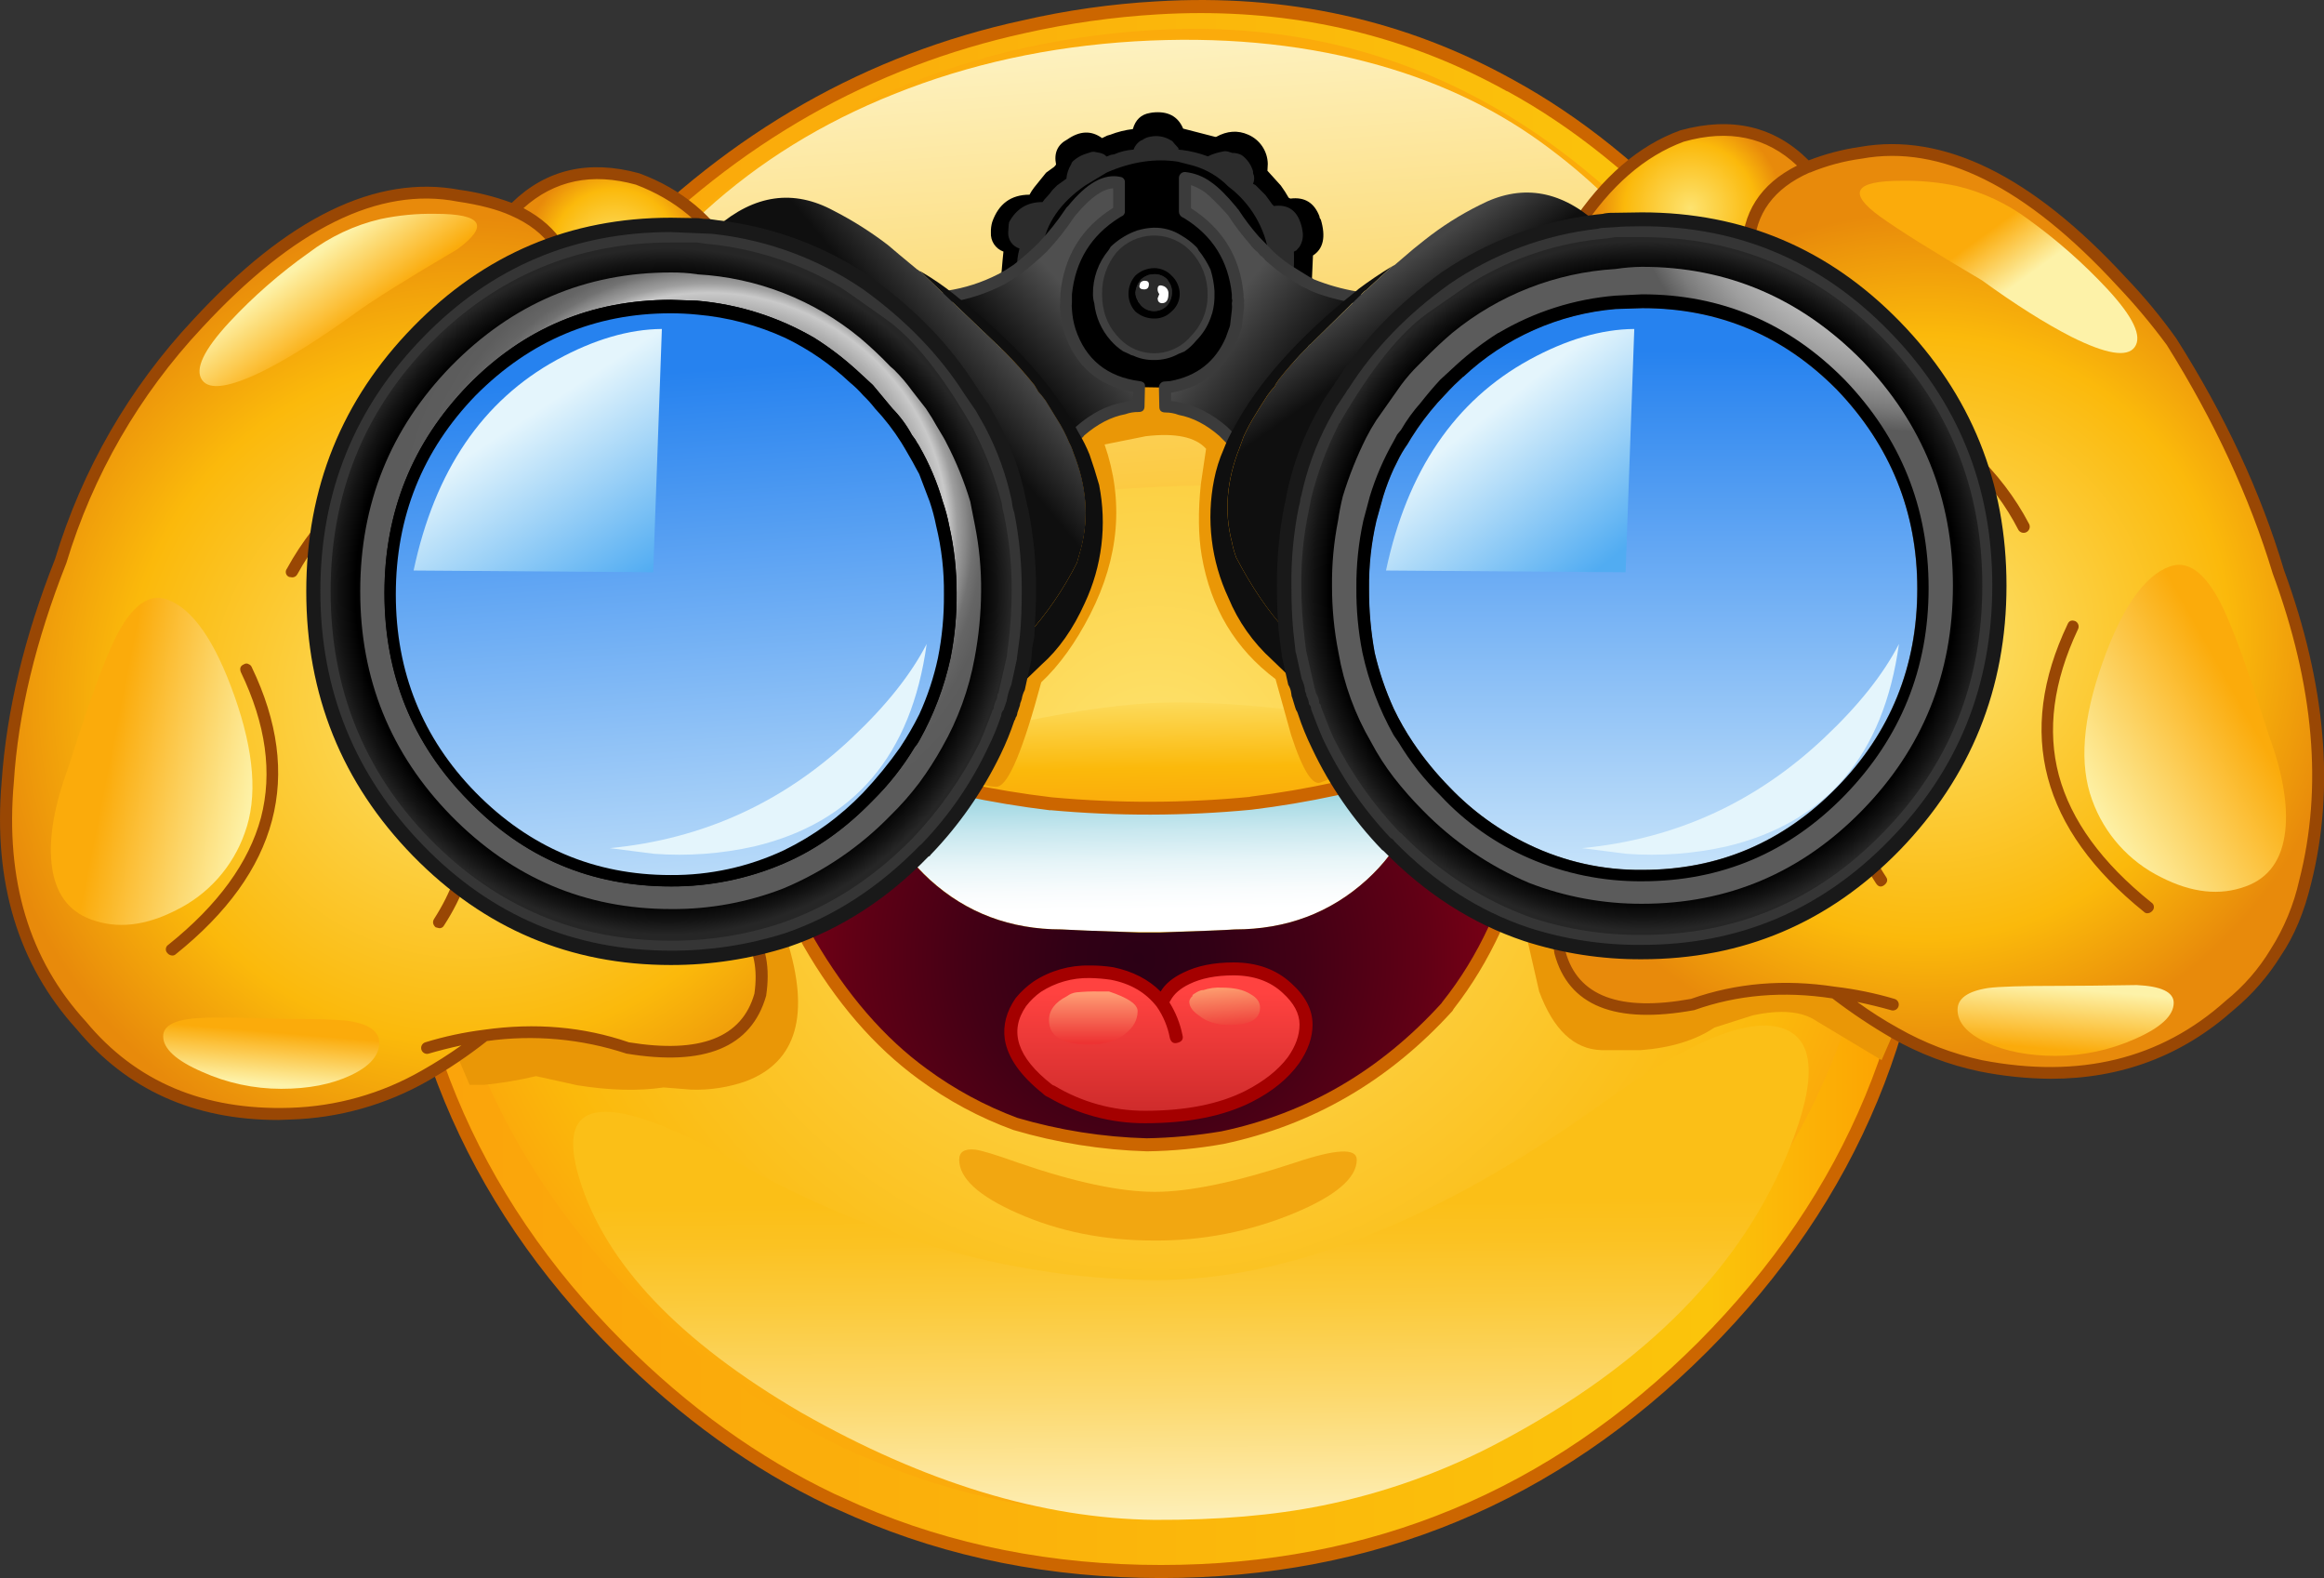
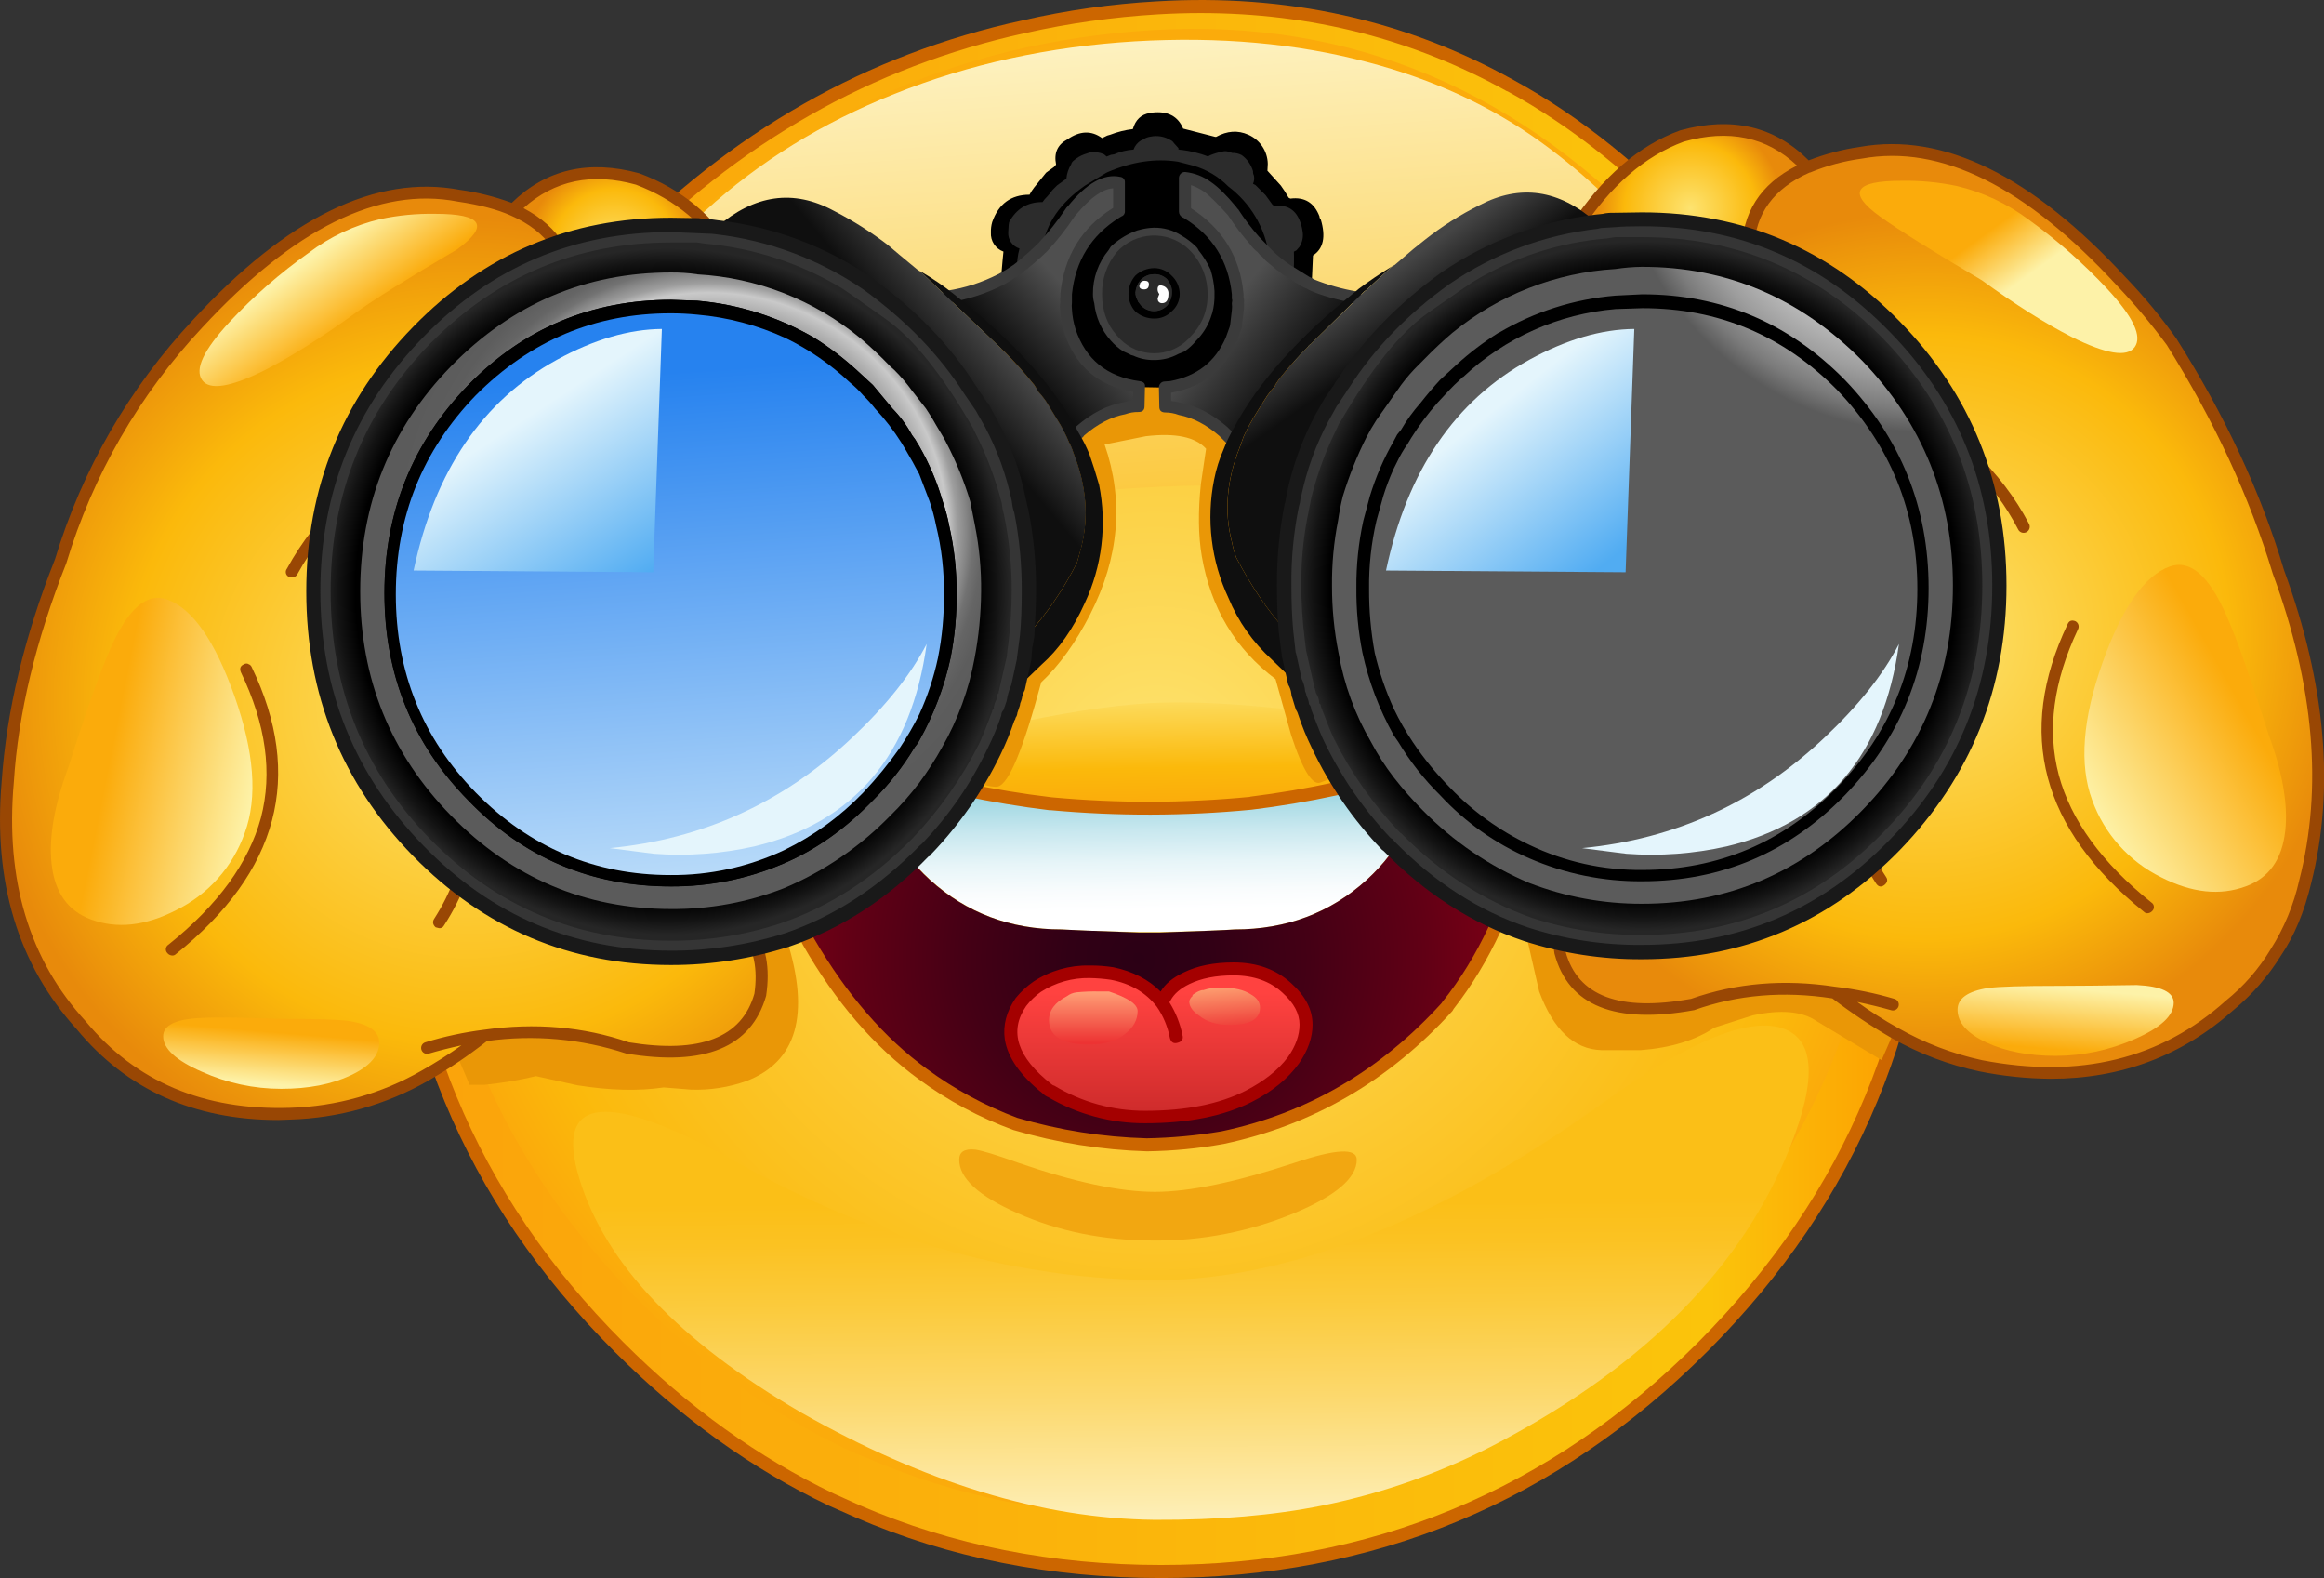
<svg xmlns="http://www.w3.org/2000/svg" version="1.0" id="Layer_1" x="0px" y="0px" viewBox="0 0 925.74 628.41" enable-background="new 0 0 925.74 628.41" xml:space="preserve">
  <rect x="0" y="0" width="925.74" height="628.41" fill="#333333" stroke="none" />
  <title>emoji3_0015</title>
  <path fill="#FCC534" d="M677.24,94.83c-24-26.067-49.187-46.31-75.56-60.73C558.913,10.34,512,0.007,460.94,3.1  c-17.858,1.117-35.603,3.605-53.08,7.44c-61.553,13.64-115.327,44.217-161.32,91.73c-59.593,61.013-89.39,133.68-89.39,218  s29.797,156.293,89.39,215.92c25.82,26.067,54.003,46.423,84.55,61.07l10.55,4.67c37,15.92,77.287,23.88,120.86,23.88  c84.147,0,156.073-29.873,215.78-89.62c59.707-59.747,89.56-131.72,89.56-215.92C767.84,235.95,737.64,160.803,677.24,94.83z" />
  <path fill="#CC6600" d="M679.14,93.1c-24.207-26.3-49.623-46.717-76.25-61.25C559.783,7.863,512.41-2.573,460.77,0.54  c-18.05,1.014-35.981,3.56-53.6,7.61c-61.9,13.493-116.077,44.29-162.53,92.39c-60.053,61.333-90.08,134.577-90.08,219.73  s30.027,157.763,90.08,217.83c26.393,26.413,54.863,46.887,85.41,61.42l10.55,4.67c37.333,16.147,77.967,24.22,121.9,24.22  c84.953,0,157.517-30.103,217.69-90.31c60.173-60.327,90.26-132.937,90.26-217.83C770.443,235.263,740.007,159.54,679.14,93.1z" />
  <linearGradient id="SVGID_1_" gradientUnits="userSpaceOnUse" x1="692.204" y1="572.448" x2="867.198" y2="572.448" gradientTransform="matrix(3.46 0 0 3.46 -2234.18 -1666.46)">
    <stop offset="0" style="stop-color:#FBA30B" />
    <stop offset="0.86" style="stop-color:#FBC40B" />
    <stop offset="1" style="stop-color:#FD9C00" />
  </linearGradient>
  <path fill="url(#SVGID_1_)" d="M600.47,36.35h-0.17C562.967,15.59,522.277,5.21,478.23,5.21c-5.647,0-11.353,0.173-17.12,0.52  c-17.752,1.054-35.389,3.542-52.74,7.44c-61.093,13.38-114.463,43.713-160.11,91c-59.02,60.327-88.53,132.36-88.53,216.1  s29.51,155.137,88.53,214.19c25.82,25.84,53.82,45.967,84,60.38l10.37,4.67c36.667,15.8,76.607,23.7,119.82,23.7  c83.573,0,154.927-29.587,214.06-88.76c59.133-59.4,88.7-130.797,88.7-214.19c0-83.74-29.97-158.31-89.91-223.71  C651.58,70.717,626.637,50.65,600.47,36.35z" />
  <radialGradient id="SVGID_2_" cx="397.994" cy="455.209" r="84.835" gradientTransform="matrix(3.46 0 0 -3.46 -916.82 1882.6)" gradientUnits="userSpaceOnUse">
    <stop offset="0" style="stop-color:#FDE370" />
    <stop offset="0.9" style="stop-color:#FBB90B" />
    <stop offset="1" style="stop-color:#FBAB0B" />
  </radialGradient>
  <path fill="url(#SVGID_2_)" d="M665.31,518.37c56.713-56.747,85.07-125.08,85.07-205c0-80.047-28.703-151.503-86.11-214.37  C606.757,36.127,538.287,7.127,458.86,12S311.48,48.29,255,106.25c-56.6,57.9-84.9,126.933-84.9,207.1  c0,80.047,28.3,148.38,84.9,205c24.667,24.667,51.523,44,80.57,58c4.38,2.073,7.713,3.517,10,4.33c35.387,15.333,73.6,23,114.64,23  C540.577,603.673,608.943,575.237,665.31,518.37z" />
  <linearGradient id="SVGID_3_" gradientUnits="userSpaceOnUse" x1="773.045" y1="485.788" x2="778.575" y2="560.288" gradientTransform="matrix(3.46 0 0 3.46 -2234.18 -1666.46)">
    <stop offset="0" style="stop-color:#FDF2C2" />
    <stop offset="1" style="stop-color:#FBB90B" />
  </linearGradient>
  <path fill="url(#SVGID_3_)" d="M681.91,150.71c-7.727-35.407-30.433-66.78-68.12-94.12c-19.947-14.393-42.943-25.003-68.99-31.83  c-28.353-7.5-59.247-10.267-92.68-8.3c-34.233,2.073-66.163,9.05-95.79,20.93c-28.7,11.42-53.83,26.933-75.39,46.54  c-40.227,36.567-59.997,72.9-59.31,109c0.913,33.1,25.37,42.617,73.37,28.55c26.278-7.701,52.992-13.826,80-18.34  c29.062-4.899,58.397-8.018,87.84-9.34c48.3-2.073,102.763,1.677,163.39,11.25c23.633,3.693,40.117,0.003,49.45-11.07  C684.1,184.167,686.177,169.743,681.91,150.71z" />
  <linearGradient id="SVGID_4_" gradientUnits="userSpaceOnUse" x1="783.213" y1="658.053" x2="782.863" y2="614.073" gradientTransform="matrix(3.46 0 0 3.46 -2234.18 -1666.46)">
    <stop offset="0" style="stop-color:#FDF2C2" />
    <stop offset="0.09" style="stop-color:#FDEBAB" />
    <stop offset="0.36" style="stop-color:#FCD86C" />
    <stop offset="0.59" style="stop-color:#FBCB3E" />
    <stop offset="0.76" style="stop-color:#FBC222" />
    <stop offset="0.87" style="stop-color:#FBBF17" />
  </linearGradient>
  <path fill="url(#SVGID_4_)" d="M456.27,509.72c-54.293-1.153-108.01-16.487-161.15-46c-53.14-29.76-74.58-27.857-64.32,5.71  c10.26,33.68,39.71,64.707,88.35,93.08c49.22,28,96.133,42.243,140.74,42.73c25.247,0.113,47.55-1.79,66.91-5.71  c24.737-5,48.616-13.566,70.89-25.43c58.107-30.807,96.543-69.857,115.31-117.15c10.953-27.567,9.857-43.427-3.29-47.58  c-13.72-4.267-37.177,5.48-70.37,29.24C571.467,487.283,510.443,510.987,456.27,509.72z" />
  <linearGradient id="SVGID_5_" gradientUnits="userSpaceOnUse" x1="779.712" y1="560.417" x2="779.962" y2="574.317" gradientTransform="matrix(3.46 0 0 3.46 -2234.18 -1666.46)">
    <stop offset="0" style="stop-color:#FDE370" />
    <stop offset="0.69" style="stop-color:#FBB90B" />
    <stop offset="1" style="stop-color:#FBAB0B" />
  </linearGradient>
  <path fill="url(#SVGID_5_)" d="M463.7,279.78c-14.753,0.347-33.543,2.883-56.37,7.61c-28.933,5.767-48.24,9.283-57.92,10.55  l-15.22,0.69l13,5.88c2.767,1.387,7.493,2.83,14.18,4.33c7.72,1.613,12.62,2.823,14.7,3.63c7.147,2.667,16.31,4.743,27.49,6.23  c6.453,0.92,16.12,2.017,29,3.29c52,8.073,98.05,1.96,138.15-18.34c1.04-0.46,3.75-1.383,8.13-2.77  c2.816-0.735,5.542-1.778,8.13-3.11c2.484-1.407,4.804-3.084,6.92-5c-27.667-3.573-49-6.34-64-8.3  C502.363,280.883,480.3,279.32,463.7,279.78z" />
  <linearGradient id="SVGID_6_" gradientUnits="userSpaceOnUse" x1="729.658" y1="561.495" x2="733.938" y2="568.065" gradientTransform="matrix(3.46 0 0 3.46 -2234.18 -1666.46)">
    <stop offset="0" style="stop-color:#FDEB9C" />
    <stop offset="1" style="stop-color:#FBB90B" />
  </linearGradient>
  <path fill="url(#SVGID_6_)" d="M303.08,293.28c4.953-3,12.62-5.883,23-8.65c6.573-1.613,9.05-3.747,7.43-6.4  c-2.42-3.92-8.01-5.94-16.77-6.06c-9.11-0.172-18.066,2.358-25.74,7.27c-7.371,4.45-13.079,11.195-16.25,19.2  c-2.88,7.267-3.053,12.933-0.52,17c1.613,2.667,4.947,1.167,10-4.5C292.077,302.233,298.36,296.28,303.08,293.28z" />
  <linearGradient id="SVGID_7_" gradientUnits="userSpaceOnUse" x1="825.665" y1="563.094" x2="822.565" y2="567.414" gradientTransform="matrix(3.46 0 0 3.46 -2234.18 -1666.46)">
    <stop offset="0" style="stop-color:#FDEB9C" />
    <stop offset="1" style="stop-color:#FBB90B" />
  </linearGradient>
  <path fill="url(#SVGID_7_)" d="M616.38,292.24c4.953,3,10.953,8.593,18,16.78c4.38,5.073,7.38,6.343,9,3.81  c2.42-3.92,1.73-9.86-2.07-17.82c-3.864-8.231-10.056-15.15-17.81-19.9c-7.248-4.614-15.826-6.683-24.38-5.88  c-7.72,0.58-12.85,2.887-15.39,6.92c-1.613,2.667,1.21,4.973,8.47,6.92C603.48,286.183,611.54,289.24,616.38,292.24z" />
  <linearGradient id="SVGID_8_" gradientUnits="userSpaceOnUse" x1="777.898" y1="569.147" x2="778.198" y2="586.397" gradientTransform="matrix(3.46 0 0 3.46 -2234.18 -1666.46)">
    <stop offset="0" style="stop-color:#70C2D4" />
    <stop offset="0.24" style="stop-color:#A0D7E2" />
    <stop offset="0.47" style="stop-color:#C9E8EF" />
    <stop offset="0.68" style="stop-color:#E7F5F8" />
    <stop offset="0.87" style="stop-color:#F9FCFD" />
    <stop offset="1" style="stop-color:#FFFFFF" />
  </linearGradient>
  <path fill="url(#SVGID_8_)" d="M498.11,319.92c-26.39,2.538-52.96,2.595-79.36,0.17c-23.526-2.681-46.742-7.607-69.33-14.71  l-0.69,0.17c0.667,17.187,7.93,32.123,21.79,44.81c14.52,13.16,31.98,19.74,52.38,19.74c6.913,0.46,17.173,0.793,30.78,1h8.47  c13.253-0.233,23.167-0.567,29.74-1c20.52,0,38.04-6.573,52.56-19.72c13.72-12.573,20.923-27.51,21.61-44.81l-0.69-0.17  C543.432,312.254,520.921,317.113,498.11,319.92z" />
  <radialGradient id="SVGID_9_" cx="398.154" cy="455.26" r="40.11" gradientTransform="matrix(3.46 0 0 -3.46 -924.09 1956.83)" gradientUnits="userSpaceOnUse">
    <stop offset="0" style="stop-color:#2B0015" />
    <stop offset="0.2" style="stop-color:#310015" />
    <stop offset="0.49" style="stop-color:#440015" />
    <stop offset="0.82" style="stop-color:#610015" />
    <stop offset="1" style="stop-color:#750015" />
  </radialGradient>
  <path fill="url(#SVGID_9_)" d="M330.57,298.64l-6.92-2.6c-14.18-0.58-20.18,9.453-18,30.1c2.775,17.118,8.325,33.669,16.43,49  c12.793,22.26,27.95,39.793,45.47,52.6c11.307,8.289,23.7,14.985,36.83,19.9c17.027,5.039,34.639,7.829,52.39,8.3  c10.086-0.163,20.144-1.089,30.09-2.77c34.813-7.38,64.727-24.797,89.74-52.25v-0.35c14.293-18.107,24.727-40.483,31.3-67.13  l1.9-10.21c1.267-18.573-4.957-27.627-18.67-27.16c-3.113,1.267-5.42,2.133-6.92,2.6v0.17H584c-6.667,2.54-12.667,4.617-18,6.23  v0.52c-0.667,17.333-7.87,32.27-21.61,44.81c-14.527,13.147-32.047,19.72-52.56,19.72c-3,0.233-12.913,0.637-29.74,1.21h-8.47  c-17.06-0.58-27.32-0.983-30.78-1.21c-20.4,0-37.863-6.573-52.39-19.72c-13.833-12.667-21.097-27.603-21.79-44.81V305  c-6.573-2.193-12.51-4.27-17.81-6.23h-0.35v-0.17 M520.24,408c0,8.533-8.183,16.953-24.55,25.26  c-14.987,7.613-28.187,11.42-39.6,11.42c-13.151,0.092-26.074-3.44-37.35-10.21c-0.558-0.133-1.086-0.367-1.56-0.69  c-14.973-11.887-18.427-23.48-10.36-34.78c1.791-2.353,3.953-4.4,6.4-6.06c5.767-3.92,12.683-5.88,20.75-5.88  c3.015-0.047,6.028,0.184,9,0.69c8.413,1.613,15.04,5.477,19.88,11.59c0.243-0.826,0.655-1.592,1.21-2.25  c1.5-3,4.323-5.48,8.47-7.44c5.926-2.644,12.363-3.945,18.85-3.81c8.527,0,15.617,2.537,21.27,7.61  C517.71,397.95,520.24,402.8,520.24,408z" />
  <linearGradient id="SVGID_10_" gradientUnits="userSpaceOnUse" x1="779.073" y1="595.87" x2="779.073" y2="610.05" gradientTransform="matrix(3.46 0 0 3.46 -2234.18 -1666.46)">
    <stop offset="0" style="stop-color:#FF4240" />
    <stop offset="1" style="stop-color:#CD2B2B" />
    <stop offset="1" style="stop-color:#BD2929" />
  </linearGradient>
  <path fill="url(#SVGID_10_)" d="M497.08,436c7.72-3.92,13.657-8.533,17.81-13.84c3.573-4.727,5.36-9.457,5.36-14.19  c0-5.193-2.537-10.037-7.61-14.53c-5.647-5.073-12.737-7.61-21.27-7.61c-6.487-0.135-12.924,1.166-18.85,3.81  c-4.147,1.96-6.97,4.44-8.47,7.44c-0.555,0.658-0.967,1.424-1.21,2.25c-4.84-6.113-11.467-9.977-19.88-11.59  c-2.972-0.506-5.985-0.737-9-0.69c-8.067,0-14.983,1.96-20.75,5.88c-2.447,1.66-4.609,3.707-6.4,6.06  c-8.067,11.333-4.61,22.927,10.37,34.78c0.474,0.323,1.002,0.557,1.56,0.69c11.276,6.77,24.199,10.302,37.35,10.21  C472.03,444.67,485.693,441.78,497.08,436z" />
  <path fill="#A40000" d="M522.84,408c0-5.88-2.823-11.36-8.47-16.44c-6-5.533-13.667-8.3-23-8.3c-7.84,0-14.467,1.333-19.88,4  c-4.38,2.073-7.433,4.61-9.16,7.61c-4.84-4.847-11.123-8.077-18.85-9.69c-3.145-0.498-6.326-0.729-9.51-0.69  c-7.91-0.178-15.688,2.054-22.3,6.4c-2.657,1.85-5.044,4.061-7.09,6.57c-3.687,5.333-5.127,10.813-4.32,16.44  c1.153,7.267,6.227,14.477,15.22,21.63c0.574,0.614,1.283,1.086,2.07,1.38c11.696,6.842,25.01,10.426,38.56,10.38  c17.173,0,31.35-2.827,42.53-8.48c8.187-4.153,14.47-9.287,18.85-15.4c3.573-5.193,5.36-10.327,5.36-15.4 M510.92,395.38  c4.493,4.04,6.74,8.25,6.74,12.63c0,4.267-1.557,8.6-4.67,13c-3.807,5.073-9.397,9.513-16.77,13.32c-10.487,5.333-23.857,8-40.11,8  c-12.734,0.028-25.232-3.431-36.14-10l-0.52-0.17l-0.52-0.35c-13.72-10.727-17.12-21.107-10.2-31.14  c1.666-2.17,3.644-4.08,5.87-5.67c5.774-3.729,12.528-5.654,19.4-5.53c2.835,0.05,5.664,0.28,8.47,0.69  c7.84,1.5,13.95,5.077,18.33,10.73c2.593,3.74,4.365,7.986,5.2,12.46c0.46,1.733,1.497,2.367,3.11,1.9  c1.727-0.46,2.36-1.497,1.9-3.11c-0.938-4.609-2.695-9.012-5.19-13l0.52-0.87c1.38-2.54,3.857-4.673,7.43-6.4  c4.727-2.307,10.607-3.46,17.64-3.46c8.04,0.02,14.54,2.337,19.5,6.95L510.92,395.38z" />
  <path fill="#CC6600" d="M497.94,317.33c-26.27,2.538-52.72,2.595-79,0.17c-23.291-2.738-46.272-7.663-68.64-14.71h-0.52l-0.35-0.17  l-23.69-8.48c6.937-1.795,14.101-2.554,21.26-2.25c1.385,0.139,2.62-0.871,2.759-2.256c0.005-0.055,0.009-0.109,0.011-0.164  c0.105-1.421-0.962-2.658-2.383-2.763c-0.069-0.005-0.138-0.007-0.207-0.007c-30.087-0.807-52.333,11.997-66.74,38.41  c-0.668,1.243-0.203,2.792,1.04,3.46c1.243,0.668,2.792,0.203,3.46-1.04l0,0c5.647-10.38,12.507-18.38,20.58-24  c-2.667,5.533-3.473,13.2-2.42,23c2.77,17.43,8.438,34.272,16.77,49.83c13.027,22.72,28.417,40.54,46.17,53.46  c11.53,8.489,24.215,15.285,37.67,20.18c17.257,5.089,35.096,7.939,53.08,8.48H457c10.207-0.143,20.385-1.127,30.43-2.94  c35.5-7.5,65.873-25.147,91.12-52.94l0.52-0.87c14.407-18.453,24.84-41.003,31.3-67.65l2.07-10.73  c0.573-8.42-0.35-14.993-2.77-19.72c8.473,6.317,15.392,14.484,20.23,23.88c0.807,1.5,2.017,1.833,3.63,1  c1.165-0.448,1.746-1.756,1.297-2.921c-0.074-0.192-0.174-0.374-0.297-0.539c-14.293-26.527-36.597-39.33-66.91-38.41  c-1.391,0.048-2.479,1.215-2.431,2.606c0.002,0.055,0.006,0.109,0.011,0.164c0,1.613,0.863,2.42,2.59,2.42  c7.219-0.31,14.443,0.448,21.44,2.25l-24.38,8.65h-0.17c-21.759,6.859-44.098,11.723-66.74,14.53 M418.4,322.62  c26.631,2.425,53.43,2.369,80.05-0.17c22.704-2.744,45.106-7.582,66.92-14.45c1.013,0.391,2.162,0.03,2.77-0.87  c4.38-1.387,9.97-3.347,16.77-5.88l6.74-2.6c4.84-0.233,8.47,0.977,10.89,3.63c3.807,3.807,5.363,10.613,4.67,20.42l-1.9,10.21  c-6.207,26.173-16.463,48.203-30.77,66.09l-0.35,0.52c-24.44,26.873-53.66,43.873-87.66,51c-9.831,1.662-19.772,2.588-29.74,2.77  c-17.455-0.478-34.775-3.211-51.53-8.13c-12.896-4.806-25.06-11.386-36.14-19.55c-16.827-12.227-31.753-29.47-44.78-51.73  c-7.94-15.067-13.426-31.305-16.25-48.1c-1.04-11.187,0.343-18.973,4.15-23.36c2.533-2.54,6.05-3.81,10.55-3.81h0.35l6.22,2.25  l0.69,0.52l16.77,5.71c0.595,0.592,1.411,0.908,2.25,0.87c22.622,6.977,45.825,11.907,69.33,14.73L418.4,322.62z" />
  <linearGradient id="SVGID_11_" gradientUnits="userSpaceOnUse" x1="771.587" y1="595.59" x2="771.587" y2="601.64" gradientTransform="matrix(3.46 0 0 3.46 -2234.18 -1666.46)">
    <stop offset="0.01" style="stop-color:#FFA177" />
    <stop offset="1" style="stop-color:#ED3333" />
  </linearGradient>
  <path fill="url(#SVGID_11_)" d="M453.16,402.62c0-2.667-3.803-5.263-11.41-7.79h-4c-3.004-0.062-6.01,0.055-9,0.35  c-1.38,0.184-2.689,0.721-3.8,1.56c-4.727,2.42-7.09,5.593-7.09,9.52c0,6.46,5.36,9.69,16.08,9.69c6.227,0,11.01-1.443,14.35-4.33  C451.537,409.08,453.16,406.08,453.16,402.62z" />
  <linearGradient id="SVGID_12_" gradientUnits="userSpaceOnUse" x1="786.492" y1="594.55" x2="786.962" y2="600.43" gradientTransform="matrix(3.46 0 0 3.46 -2234.18 -1666.46)">
    <stop offset="0" style="stop-color:#FFAB77" />
    <stop offset="1" style="stop-color:#ED3333" />
  </linearGradient>
  <path fill="url(#SVGID_12_)" d="M476.33,395.36l-0.86,0.52c-0.318,0.174-0.517,0.507-0.52,0.87c-0.65,0.517-1.082,1.259-1.21,2.08  c0,1.96,1.267,3.807,3.8,5.54c3.113,2.54,7.207,3.81,12.28,3.81c8.067,0,12.1-2.307,12.1-6.92c0-2.193-1.267-3.98-3.8-5.36  c-2.667-1.733-6.47-2.6-11.41-2.6c-2.518-0.138-5.039,0.201-7.43,1h-0.52C477.895,394.51,477.073,394.869,476.33,395.36z" />
  <path fill="#F2A711" d="M388.49,457.81c-4.267-0.46-6.4,0.873-6.4,4c0,7.38,7.723,14.473,23.17,21.28  c16.373,7.273,34.47,10.91,54.29,10.91c19.209,0.162,38.254-3.545,56-10.9c16.6-6.92,24.9-14.013,24.9-21.28  c0-4.727-8.243-4.323-24.73,1.21c-23.4,7.727-41.96,11.59-55.68,11.59c-13.833,0-31.987-3.863-54.46-11.59  C396.84,459.897,391.143,458.157,388.49,457.81z" />
  <path fill="#EA9706" d="M653.55,418.19c12-0.92,21.797-3.92,29.39-9l15.22-4.84c11.18-2.42,19.653-1.67,25.42,2.25l25.94,15.57  l14.7-33.74l-73.48-26.82l-82.82,10.55l5.19,22.66c5.647,15.227,13.89,23.013,24.73,23.36h15.73L653.55,418.19z" />
  <path fill="#EA9706" d="M297.37,430.48c20.06-7.727,25.42-26.47,16.08-56.23l-116-2.25l-27.66,19.55L187.06,432h5.88  c6.93-0.691,13.805-1.847,20.58-3.46l16.43,3.63c12.913,2.073,24.383,2.363,34.41,0.87l10.89,0.87  C282.774,434.176,290.28,433.012,297.37,430.48z" />
  <path fill="#EA9706" d="M522,145.35l-107.2-18.51l-46,34.08l-15.24,137.55l19.71,8c13.6,5.073,21.67,7.323,24.21,6.75  c4.38-1.04,10.143-14.88,17.29-41.52c7.26-6.807,13.773-15.86,19.54-27.16c11.527-22.64,13.423-45.153,5.69-67.54l16.43-3.29  c11.76-1.387,19.76,0.28,24,5l-2.07,14c-1.153,10.96-1.037,20.533,0.35,28.72c3.573,20.667,13.37,37,29.39,49l6.22,22.32  c4.727,14.42,8.76,20.65,12.1,18.69l21.61-7.79L522,145.35z" />
  <radialGradient id="SVGID_13_" cx="398.154" cy="455.26" r="55.71" gradientTransform="matrix(3.46 0 0 -3.46 -1191.4 1854.23)" gradientUnits="userSpaceOnUse">
    <stop offset="0" style="stop-color:#FDE370" />
    <stop offset="0.71" style="stop-color:#FBB90B" />
    <stop offset="1" style="stop-color:#E88A0B" />
  </radialGradient>
  <path fill="url(#SVGID_13_)" d="M302.73,396.22c3.113-20.88-6.397-33.74-28.53-38.58c-6.551-0.44-13.041-1.542-19.37-3.29  c-31.7-8.42-56.427-26.357-74.18-53.81l-3.65-6.05c-17.867-30.22-22.2-62.69-13-97.41c2.011-7.555,4.688-14.918,8-22  c10.953-23.413,28.243-41.867,51.87-55.36l4-2.08c-0.113-15.687-7.893-27.047-23.34-34.08c-7.015-2.748-14.329-4.664-21.79-5.71  c-32.28-6.1-66.977,10.98-104.09,51.24c-25.213,26.856-43.855,59.193-54.46,94.47c-12.227,30.793-19.26,60.087-21.1,87.88  c-3.573,39.22,6.167,71.517,29.22,96.89c20.287,24.567,48.067,36.333,83.34,35.3c18.849-0.58,37.262-5.812,53.6-15.23  c8.309-4.815,16.281-10.191,23.86-16.09c20.4-2.767,39.303-1.1,56.71,5C279.793,422.283,297.43,415.253,302.73,396.22z" />
  <radialGradient id="SVGID_14_" cx="398.154" cy="455.26" r="10.16" gradientTransform="matrix(3.46 0 0 -3.46 -1132.78 1675.33)" gradientUnits="userSpaceOnUse">
    <stop offset="0" style="stop-color:#FDE370" />
    <stop offset="0.71" style="stop-color:#FBB90B" />
    <stop offset="1" style="stop-color:#E88A0B" />
  </radialGradient>
  <path fill="url(#SVGID_14_)" d="M204.52,83.58c15.447,7.033,23.227,18.393,23.34,34.08c20.173-11.073,41.267-16.207,63.28-15.4  c-8.236-14.42-21.361-25.416-37-31C234.087,65.98,217.547,70.087,204.52,83.58z" />
  <radialGradient id="SVGID_15_" cx="398.154" cy="455.26" r="48.91" gradientTransform="matrix(3.46 0 0 -3.46 -610.09 1828.8)" gradientUnits="userSpaceOnUse">
    <stop offset="0" style="stop-color:#FDE370" />
    <stop offset="0.71" style="stop-color:#FBB90B" />
    <stop offset="1" style="stop-color:#E88A0B" />
  </radialGradient>
  <path fill="url(#SVGID_15_)" d="M751.76,158.15c3.51,7.065,6.236,14.492,8.13,22.15c9.22,34.14,4.957,66.55-12.79,97.23l-4,6.23  c-17.293,27.107-41.903,44.813-73.83,53.12c-6.355,1.785-12.828,3.121-19.37,4c-22.6,4.48-32.103,17.277-28.51,38.39  c5.187,19.38,22.767,26.3,52.74,20.76c17.753-6.113,36.657-7.67,56.71-4.67c7.645,5.875,15.662,11.249,24,16.09  c10.625,6.043,22.111,10.427,34.06,13c39.54,7.84,72.623-0.16,99.25-24c7.276-5.882,13.425-13.035,18.15-21.11  c5.333-7.727,9.31-17.127,11.93-28.2c9.453-37.253,5.88-78.373-10.72-123.36c-9.08-30.613-23.25-61.147-42.51-91.6  c-6.031-8.565-12.718-16.65-20-24.18c-36.773-39.907-71.353-56.907-103.74-51c-7.303,0.996-14.45,2.915-21.27,5.71  c-15.793,6.667-23.69,17.913-23.69,33.74l4,1.9C724.233,116.483,741.387,135.083,751.76,158.15z" />
  <radialGradient id="SVGID_16_" cx="398.154" cy="455.26" r="10.65" gradientTransform="matrix(3.46 0 0 -3.46 -704.33 1658.2)" gradientUnits="userSpaceOnUse">
    <stop offset="0" style="stop-color:#FDE370" />
    <stop offset="0.71" style="stop-color:#FBB90B" />
    <stop offset="1" style="stop-color:#E88A0B" />
  </radialGradient>
  <path fill="url(#SVGID_16_)" d="M670,54c-16.14,6.227-30.203,18.453-42.19,36.68c8.187-0.667,31.01,2.563,68.47,9.69  c0-15.8,7.897-27.047,23.69-33.74C706.93,52.877,690.273,48.667,670,54z" />
  <path fill="#994704" d="M98.88,264.38c-0.567-0.246-1.221-0.182-1.73,0.17c-1.38,0.58-1.783,1.617-1.21,3.11  c10,20.76,12.667,40.093,8,58c-4.84,17.88-17.117,34.72-36.83,50.52c-1.028,0.617-1.361,1.95-0.744,2.977  c0.107,0.179,0.24,0.342,0.394,0.483c0.487,0.539,1.174,0.854,1.9,0.87c0.497,0.015,0.979-0.169,1.34-0.51  c41.033-32.873,51.12-70.993,30.26-114.36c-0.25-0.594-0.759-1.04-1.38-1.21 M182.74,299.55c-0.573-1.387-1.61-1.79-3.11-1.21  c-0.594,0.25-1.04,0.759-1.21,1.38c-0.231,0.554-0.231,1.176,0,1.73c10,21.687,8.157,43.197-5.53,64.53  c-0.334,0.51-0.459,1.13-0.35,1.73c0.166,0.61,0.515,1.154,1,1.56l1.38,0.35c0.777,0.082,1.528-0.313,1.9-1  c14.753-22.72,16.713-45.72,5.88-69 M172.7,172.97c-0.558-0.154-1.148-0.144-1.7,0.03c-26.167,14.3-45.07,32.12-56.71,53.46  c-0.729,0.923-0.572,2.262,0.351,2.992c0.155,0.123,0.326,0.223,0.509,0.298l1.21,0.17c0.866,0.031,1.672-0.44,2.07-1.21  c11.18-20.413,29.45-37.6,54.81-51.56c0.594-0.25,1.04-0.759,1.21-1.38c0.109-0.6-0.016-1.22-0.35-1.73  c-0.25-0.594-0.759-1.04-1.38-1.21 M289.08,103.45c0.353,0.582,0.909,1.013,1.56,1.21c0.6,0.11,1.22-0.015,1.73-0.35  c1.088-0.448,1.606-1.693,1.158-2.781c-0.075-0.183-0.176-0.354-0.298-0.509c-8.873-15.107-21.727-25.773-38.56-32  c-20.173-5.533-37.117-1.613-50.83,11.76c-6.706-2.485-13.664-4.225-20.75-5.19c-33.2-6.227-68.587,11.017-106.16,51.73  c-25.424,27.121-44.246,59.745-55,95.33C9.717,253.47,2.63,282.953,0.67,311.1c-3.46,40.14,6.51,73.07,29.91,98.79  C50.52,433.963,77.263,446,110.81,446l4.84-0.17c19.256-0.565,38.078-5.853,54.81-15.4c8.227-4.702,16.095-10.007,23.54-15.87  c18.639-2.609,37.628-0.898,55.5,5c31.24,5.193,49.8-2.473,55.68-23c3.333-22.373-6.81-36.1-30.43-41.18  c-1.224-0.36-2.508,0.34-2.868,1.564c-0.032,0.11-0.056,0.222-0.072,0.336c-0.233,1.387,0.4,2.31,1.9,2.77  c20.633,4.38,29.567,16.26,26.8,35.64c-4.953,17.533-21.62,23.993-50,19.38c-18.1-6.227-37.35-7.893-57.75-5  c-7.91,0.989-15.719,2.661-23.34,5c-1.243,0.381-1.941,1.697-1.56,2.94s1.697,1.941,2.94,1.56c3.92-1.153,8.253-2.25,13-3.29  c-5.067,3.603-10.317,6.941-15.73,10c-16.021,9.227-34.08,14.34-52.56,14.88c-34.34,1.067-61.44-10.393-81.3-34.38  c-22.593-24.573-32.16-56.353-28.7-95.34c1.727-27.22,8.7-56.287,20.92-87.2c10.545-34.934,29.007-66.965,53.95-93.6  c36.667-39.68,70.667-56.463,102-50.35c8.667,1.267,15.697,3.113,21.09,5.54c14.527,6.347,21.86,16.957,22,31.83  c-0.002,1.337,1.08,2.421,2.417,2.423c1.337,0.002,2.421-1.08,2.423-2.417c0-0.002,0-0.004,0-0.006  c-0.347-15.687-7.61-27.28-21.79-34.78c12.333-11.073,27.26-14.187,44.78-9.34c15.793,6,27.723,15.977,35.79,29.93 M669.29,51.92  c-16.487,6-31.01,18.513-43.57,37.54c-0.807,1.153-0.577,2.25,0.69,3.29c1.267,0.92,2.363,0.69,3.29-0.69  c11.76-18,25.427-29.88,41-35.64c18-5.073,33.043-1.9,45.13,9.52c-14.667,7.38-22,18.857-22,34.43  c-0.106,0.886,0.388,1.734,1.21,2.08l4,1.9c23.507,13.72,40.39,31.937,50.65,54.65v0.17c3.203,7.059,5.877,14.345,8,21.8  c8.993,33.333,4.787,65.11-12.62,95.33c-1.102,2.062-2.373,4.028-3.8,5.88l-0.17,0.17c-16.713,26.667-40.803,44.083-72.27,52.25  c-6.324,1.66-12.729,2.995-19.19,4c-11.873,2.307-20.403,6.973-25.59,14c-5.073,6.92-6.687,15.973-4.84,27.16  c5.533,20.76,24.093,28.257,55.68,22.49c17.173-6.113,35.507-7.67,55-4.67c7.607,5.808,15.577,11.126,23.86,15.92  c10.839,6.143,22.56,10.579,34.75,13.15c9.339,1.878,18.835,2.863,28.36,2.94c28.127,0,52.46-9.17,73-27.51  c7.336-6.1,13.64-13.343,18.67-21.45c5.333-7.847,9.367-17.477,12.1-28.89c9.493-37.593,5.883-79.173-10.83-124.74  c-9.2-30.9-23.493-61.633-42.88-92.2c-6.137-8.618-12.898-16.773-20.23-24.4c-37.333-40.487-72.607-57.787-105.82-51.9  c-6.981,1.009-13.825,2.807-20.4,5.36C706.87,50.247,689.81,46.267,669.29,51.92 M701.45,100.19L698.68,99  c0.46-13.84,7.837-23.933,22.13-30.28H721c6.59-2.733,13.508-4.595,20.58-5.54c31.467-5.767,65.357,11.073,101.67,50.52  c7.116,7.476,13.756,15.392,19.88,23.7c18.907,30.22,32.97,60.553,42.19,91c16.487,44.667,20.003,85.383,10.55,122.15  c-2.18,9.762-6.04,19.071-11.41,27.51c-4.697,7.796-10.725,14.707-17.81,20.42c-25.933,23.3-58.323,31.2-97.17,23.7  c-11.709-2.545-22.962-6.861-33.37-12.8c-5.636-3.12-11.073-6.587-16.28-10.38c4.953,1.04,9.45,2.137,13.49,3.29  c1.243,0.381,2.559-0.317,2.94-1.56s-0.317-2.559-1.56-2.94c-7.747-2.293-15.676-3.919-23.7-4.86c-20.287-3.113-39.42-1.5-57.4,4.84  c-28.473,5.193-45.14-1.093-50-18.86c-3.227-19.607,5.65-31.487,26.63-35.64c6.683-0.892,13.291-2.276,19.77-4.14  c26.973-6.92,48.933-20.703,65.88-41.35c-4.033,18.34-0.23,36.34,11.41,54c0.92,1.387,2.017,1.617,3.29,0.69  c1.267-1.04,1.497-2.137,0.69-3.29c-13.847-21.007-15.873-42.4-6.08-64.18l4-6.23c18.1-31.26,22.433-64.26,13-99  c-1.367-5.474-3.101-10.849-5.19-16.09c21.787,13.033,37.407,28.72,46.86,47.06c0.548,1.231,1.99,1.785,3.221,1.237  c1.231-0.548,1.785-1.99,1.237-3.221c-0.041-0.091-0.087-0.18-0.138-0.265c-10.833-20.667-28.987-38.027-54.46-52.08  c-10.72-23.3-28.127-42.043-52.22-56.23 M855.38,363.68c0.726-0.016,1.413-0.331,1.9-0.87c0.883-0.81,0.943-2.183,0.133-3.066  c-0.141-0.154-0.304-0.287-0.483-0.394c-19.713-15.8-31.99-32.697-36.83-50.69c-4.727-17.88-2.19-37.213,7.61-58  c0.637-1.169,0.207-2.632-0.962-3.27c-0.013-0.007-0.025-0.014-0.038-0.02c-1.5-0.58-2.537-0.177-3.11,1.21  c-20.633,43.367-10.49,81.547,30.43,114.54c0.342,0.353,0.809,0.558,1.3,0.57L855.38,363.68z" />
  <linearGradient id="SVGID_17_" gradientUnits="userSpaceOnUse" x1="763.564" y1="524.143" x2="770.894" y2="517.492" gradientTransform="matrix(3.46 0 0 3.46 -2234.18 -1666.46)">
    <stop offset="0.01" style="stop-color:#0F0F0F" />
    <stop offset="1" style="stop-color:#4F4F4F" />
  </linearGradient>
  <path fill="url(#SVGID_17_)" d="M377.77,118.19c3,1.267,9.57,7.033,19.71,17.3c11.563,11.522,22.309,23.835,32.16,36.85l0.69-0.69  c4.883-4.452,10.842-7.554,17.29-9c1.893-0.647,3.879-0.985,5.88-1l0.35-7.44c-14.293-1.96-23.513-9.457-27.66-22.49  c-0.766-2.649-1.229-5.376-1.38-8.13c-0.346-1.127-0.346-2.333,0-3.46c-0.368-0.386-0.368-0.994,0-1.38V117  c1.333-13.42,7.383-23.8,18.15-31.14l2.77-1.73V72.68c-5.533-1.04-11.757,2.593-18.67,10.9l-0.69,1  c-3.304,4.909-7.006,9.538-11.07,13.84c-3.154,3.213-6.565,6.163-10.2,8.82l-6.4,4C392.157,114.702,385.084,117.051,377.77,118.19z" />
  <path d="M477.36,62.82c-0.94-0.589-2.164-0.443-2.94,0.35L473,62.82c0.113-1.04-0.637-1.56-2.25-1.56  c-0.975,0.135-1.965,0.135-2.94,0c-4.183-0.694-8.457-0.636-12.62,0.17c-4.558,0.959-9.015,2.348-13.31,4.15  c-2.139-0.005-4.237,0.595-6.05,1.73c-2.207,1.142-4.344,2.414-6.4,3.81c-4.737,3.212-8.6,7.552-11.24,12.63  c-2.422,4.436-3.447,9.501-2.94,14.53c-0.18-1.887,1.26-4.02,4.32-6.4c3.687-3.113,5.933-5.537,6.74-7.27l0.69-1  c6.913-8.307,13.137-11.94,18.67-10.9V84.1l-0.86,0.52c-0.233,0.113-0.867,0.517-1.9,1.21c-10.793,7.333-16.843,17.713-18.15,31.14  v1.73c-0.368,0.386-0.368,0.994,0,1.38c-0.346,1.127-0.346,2.333,0,3.46c0.151,2.754,0.614,5.481,1.38,8.13  c4.147,13.033,13.367,20.53,27.66,22.49l10,0.17l0.52-0.17v0.17h0.35l1.38-0.17c11.64-2.307,19.767-8.537,24.38-18.69l1-3.63  l0.86-1.9l0.69-6.06c0.23-1.199,0.23-2.431,0-3.63c0.114-0.453,0.114-0.927,0-1.38v-1.73c-1.533-14.093-8.237-24.877-20.11-32.35  L472,84.28v-13.5c3.244,0.485,6.327,1.729,9,3.63c2.193,1.5,5.42,4.673,9.68,9.52l0.69,0.87c2.495,3.832,5.269,7.475,8.3,10.9  l2.77,3.11l1,0.87l0.35,0.52c1.153,0.667,1.73,1.187,1.73,1.56c1.053-13.273-2.683-23.193-11.21-29.76  c-3.113-3.113-8.013-5.78-14.7-8C478.69,63.56,477.94,63.167,477.36,62.82z" />
  <path fill="#404040" d="M477.36,99.5c-0.194-0.462-0.488-0.875-0.86-1.21c-1.755-1.75-3.732-3.263-5.88-4.5  c-3.293-2.127-7.151-3.211-11.07-3.11c-1.686,0.056-3.362,0.287-5,0.69c-1.07,0.217-2.113,0.553-3.11,1  c-3.257,1.362-6.244,3.295-8.82,5.71l-0.17,0.17l-0.86,1.38c-4.085,4.898-6.29,11.092-6.22,17.47c-0.005,1.229,0.17,2.452,0.52,3.63  c0.572,5.527,2.871,10.734,6.57,14.88c1.457,1.669,3.14,3.126,5,4.33l2.25,1c0.519,0.354,1.11,0.589,1.73,0.69  c2.545,1.181,5.324,1.772,8.13,1.73c3.441,0.064,6.839-0.771,9.86-2.42l2.42-1c1.759-1.208,3.333-2.667,4.67-4.33  c2.542-2.544,4.491-5.617,5.71-9l0.69-2.08c0.647-2.425,0.937-4.931,0.86-7.44v-1.21c-0.188-2.878-0.711-5.724-1.56-8.48  c-1.29-2.784-2.915-5.4-4.84-7.79V99.5 M445.74,104.86l2.77-2.25c2.88-3.227,4.493-5.013,4.84-5.36c1.855-1.343,4.113-2.014,6.4-1.9  c2.442-0.07,4.83,0.727,6.74,2.25c0.92,0.58,2.707,2.427,5.36,5.54c1.825,1.965,3.446,4.109,4.84,6.4  c1.104,2.381,1.638,4.987,1.56,7.61c0.12,2.52-0.219,5.041-1,7.44c-1.102,2.187-2.562,4.175-4.32,5.88  c-1.497,1.925-3.381,3.516-5.53,4.67c-2.282,0.766-4.685,1.105-7.09,1c-3.807,0-6.053-0.057-6.74-0.17  c-2.146-0.668-4.023-2.003-5.36-3.81c-1.788-1.876-3.248-4.04-4.32-6.4c-0.989-2.548-1.458-5.268-1.38-8  c0-4.153,0.057-6.517,0.17-7.09c0.514-2.16,1.559-4.157,3.04-5.81H445.74z" />
  <path fill="#2A2A2A" d="M474.6,100.37c-7.469-8.212-20.181-8.815-28.394-1.346c-0.47,0.427-0.919,0.876-1.346,1.346  c-3.904,4.709-5.984,10.665-5.86,16.78c0,6.573,1.96,12.053,5.88,16.44c6.647,8.212,18.692,9.482,26.905,2.835  c1.042-0.843,1.992-1.793,2.835-2.835c4.269-4.389,6.578-10.32,6.4-16.44C481.109,110.941,478.811,104.934,474.6,100.37z" />
  <path d="M466.64,109.71c-1.801-1.894-4.306-2.958-6.92-2.94c-2.752,0.041-5.395,1.086-7.43,2.94c-1.778,2.005-2.763,4.59-2.77,7.27  c-0.008,2.629,0.982,5.163,2.77,7.09c2.057,1.796,4.699,2.781,7.43,2.77c2.59,0.072,5.095-0.93,6.92-2.77  c2.097-1.756,3.303-4.355,3.29-7.09C469.879,114.208,468.689,111.578,466.64,109.71 M455.4,110.58c1.252-0.916,2.769-1.4,4.32-1.38  c1.944-0.058,3.824,0.696,5.19,2.08l0.86,1.38c0.737,1.128,1.088,2.465,1,3.81c0.021,1.904-0.654,3.75-1.9,5.19  c-2.687,2.864-7.186,3.007-10.05,0.32c-0.11-0.103-0.217-0.21-0.32-0.32l-1.21-1.56l-0.17-0.52c-0.577-0.934-0.875-2.013-0.86-3.11  c0.1-1.079,0.391-2.133,0.86-3.11l0.35-0.69l1-1.38L455.4,110.58z" />
  <path fill="#2A2A2A" d="M459.73,109.19c-1.551-0.02-3.068,0.464-4.32,1.38l-0.86,0.69l-1,1.38l-0.35,0.69  c-0.469,0.977-0.76,2.031-0.86,3.11c-0.016,1.097,0.283,2.176,0.86,3.11l0.17,0.52l1.21,1.56c2.687,2.864,7.186,3.007,10.05,0.32  c0.11-0.103,0.217-0.21,0.32-0.32c1.246-1.44,1.921-3.286,1.9-5.19c0.088-1.345-0.263-2.682-1-3.81l-0.86-1.38  C463.604,109.855,461.695,109.107,459.73,109.19z" />
  <path fill="#2C2C2C" d="M401.63,101.23c-0.233,0.92,0.287,1.9,1.56,2.94c1.267,1.153,1.9,2.19,1.9,3.11  c3.635-2.657,7.046-5.607,10.2-8.82c1.38-9.46,7.027-17.65,16.94-24.57l8.3-5l0.69-0.35c9.68-4.153,19.013-5.537,28-4.15l6.05,1.56  c5.308,1.504,10.133,4.364,14,8.3c8.869,6.636,14.719,16.54,16.25,27.51c2.158,2.145,4.534,4.059,7.09,5.71l2.07,1.38  c0.46,0,0.92,0.52,1.38,1.56c0.043-1.592,0.333-3.167,0.86-4.67c0.243-0.553,0.418-1.134,0.52-1.73l2.42-3.63  c1.5-1.96,1.96-4.497,1.38-7.61c-0.347-3.807-0.633-5.883-0.86-6.23c-2.073-4.847-5.36-6.98-9.86-6.4l-2.25-1  c-0.361-1.197-0.948-2.314-1.73-3.29c-0.551-0.52-1.196-0.93-1.9-1.21c-0.607-0.277-1.141-0.691-1.56-1.21L501.74,72  c0.454-0.656,0.64-1.461,0.52-2.25c-0.513-0.442-0.823-1.074-0.86-1.75c-0.388-1.543-0.91-3.048-1.56-4.5  c-0.363-1.316-1.155-2.474-2.25-3.29c-1.073-0.705-2.309-1.122-3.59-1.21l-2.59-0.52c-1.001-0.555-2.166-0.74-3.29-0.52  c-1.52,0.077-3.027,0.308-4.5,0.69h-3.32c-1.153-0.46-1.787-0.577-1.9-0.35c-0.776,0.277-1.613,0.336-2.42,0.17h-2.77  c-0.113-0.8-0.343-1.203-0.69-1.21L471.14,55c-0.347-0.667-1.613-1.36-3.8-2.08c-2.169-1.516-4.789-2.25-7.43-2.08  c-1.24,0.46-2.406,1.1-3.46,1.9c-1.727,0-2.707,0.173-2.94,0.52c-1.727,1.04-2.707,2.02-2.94,2.94  c-0.864,0.096-1.693,0.394-2.42,0.87c-0.73,0.583-1.547,1.048-2.42,1.38l-2.25,0.17L441.75,60l-0.86-1  c-0.368-0.287-0.775-0.52-1.21-0.69l-2.25-0.69c-0.993-0.376-2.049-0.552-3.11-0.52l-2.94,1.38c-2.307,0.233-3.863,0.753-4.67,1.56  c-0.599,1.352-1.12,2.738-1.56,4.15c-0.715,1.164-1.187,2.459-1.39,3.81l-1.9,1.73c-0.758,0.349-1.456,0.815-2.07,1.38l-2.07,2.08  l-1.21,1.73c-0.552,0.253-0.932,0.776-1,1.38c-0.83,0.302-1.551,0.845-2.07,1.56l-1.73,1.21c-2.479-0.103-4.937,0.497-7.09,1.73  c-2.032,1.387-3.647,3.302-4.67,5.54l-1.21,2.42l-0.52,4.33C398.187,97.597,399.323,100.31,401.63,101.23z" />
  <path d="M401.8,89.47l0.17-1c2.88-5.333,7.26-8,13.14-8h0.17c0.546-0.82,1.183-1.574,1.9-2.25c0.113-0.113,0.4-0.447,0.86-1  l1.21-1.56l1.9-1.9l3.63-2.6c0.174-2.027,0.825-3.983,1.9-5.71c0.132-0.54,0.433-1.024,0.86-1.38c1.261-1.134,2.728-2.016,4.32-2.6  l2.07-0.69c0.599-0.259,1.248-0.379,1.9-0.35l2.59,0.52l1.38,0.52l1,0.87l1.73-0.69l1.21-0.17c2.464-1.08,5.096-1.723,7.78-1.9  c0.535-1.511,1.573-2.792,2.94-3.63l0.52-0.17c1.015-0.751,2.207-1.227,3.46-1.38c2.675-0.519,5.447-0.028,7.78,1.38  c0.582,0.238,1.068,0.664,1.38,1.21l1.81,2.01v0.52l0.86,0.17h0.35c3.608,0.442,7.15,1.315,10.55,2.6l1-0.52  c1.51-0.604,3.074-1.066,4.67-1.38c0.79-0.231,1.63-0.231,2.42,0l1.56,0.52c1.32-0.039,2.628,0.26,3.8,0.87  c2.166,1.577,3.749,3.828,4.5,6.4c-0.046,0.598,0.075,1.197,0.35,1.73c0.235,1.106,0.113,2.258-0.35,3.29l1,0.52l4,4l2.77,3.81  c0.233,0.101,0.419,0.287,0.52,0.52c4.953-0.667,8.353,1.18,10.2,5.54c0.588,1.385,0.995,2.841,1.21,4.33  c0.435,2.21,0.002,4.502-1.21,6.4c-0.667,0.807-1.07,1.267-1.21,1.38l-1,0.52c0.095,3.001,0.038,6.005-0.17,9l7.26,4.15l0.51-11.62  c4.147-2.667,5.183-7.453,3.11-14.36c-0.333-0.314-0.521-0.752-0.52-1.21c-2.067-5.453-5.93-7.817-11.59-7.09l-0.69-0.35  c-0.937-1.675-1.976-3.291-3.11-4.84l-5.34-5.9l0.14-2.76c-0.101-5.053-3.142-9.583-7.78-11.59c-4.147-1.847-8.41-1.557-12.79,0.87  h-0.35l-12.79-3.29c-2.073-4.96-6.167-7.093-12.28-6.4L458,45c-3.46,0.58-5.707,2.713-6.74,6.4c-3.083,0.366-6.107,1.122-9,2.25  L441.05,54L439,55c-4.267-3.113-8.877-2.94-13.83,0.52c-3.92,2.073-5.42,5.407-4.5,10c-0.24,0.37-0.53,0.707-0.86,1l-3.11,2.25  l-4.7,5.82c-0.726,0.917-1.362,1.901-1.9,2.94c-7.38,0-12.337,3.633-14.87,10.9c-0.388,1.348-0.563,2.748-0.52,4.15  c-0.212,3.367,1.826,6.469,5,7.61c-0.113,0.807-0.447,4.497-1,11.07l6.4-4c-0.1-2.802,0.238-5.602,1-8.3  c-2.788-0.852-4.641-3.488-4.5-6.4L401.8,89.47z" />
  <linearGradient id="SVGID_18_" gradientUnits="userSpaceOnUse" x1="794.74" y1="525.288" x2="786.09" y2="518.288" gradientTransform="matrix(3.46 0 0 3.46 -2234.18 -1666.46)">
    <stop offset="0.01" style="stop-color:#0F0F0F" />
    <stop offset="1" style="stop-color:#4F4F4F" />
  </linearGradient>
  <path fill="url(#SVGID_18_)" d="M505.55,101.75c-0.493-0.606-1.076-1.132-1.73-1.56l-0.35-0.52l-1-0.87l-2.77-3.11  c-3.031-3.425-5.805-7.068-8.3-10.9l-0.69-0.87c-4.267-4.847-7.493-8.02-9.68-9.52c-2.673-1.901-5.756-3.145-9-3.63v13.5l0.86,0.52  c11.86,7.473,18.597,18.26,20.21,32.36v1.73c0.114,0.453,0.114,0.927,0,1.38c0.23,1.199,0.23,2.431,0,3.63l-0.69,6.11l-0.86,1.9  l-1,3.63c-4.613,10.153-12.74,16.383-24.38,18.69l-1.38,0.17h-0.86l0.35,7.61c1.994-0.028,3.98,0.266,5.88,0.87  c5.767,1.153,11.53,4.153,17.29,9l3.29,3.29c9.913-16.493,19.77-29.643,29.57-39.45c10.373-10.38,17-16.147,19.88-17.3  c-6.061-0.947-11.984-2.626-17.64-5l-1.73-0.87c-0.551-0.338-1.13-0.629-1.73-0.87l-6.4-4.15  C510.114,105.852,507.721,103.919,505.55,101.75z" />
  <path fill="#3B3B3B" d="M493.44,83.58l-0.52-0.52l-0.52-0.69c-3.807-4.613-7.14-7.9-10-9.86c-2.988-2.208-6.507-3.588-10.2-4  c-0.623-0.061-1.244,0.126-1.73,0.52c-0.508,0.437-0.818,1.061-0.86,1.73v13.5c0.007,0.956,0.542,1.829,1.39,2.27l0.69,0.35  c11.293,6.92,17.627,17.013,19,30.28v1.73l0.17,0.69l-0.17,1.21c0.116,0.92,0.116,1.85,0,2.77l-0.69,5.87l-0.17,0.69l-1.56,4.33  c-4.147,9.573-11.523,15.34-22.13,17.3l-2.25,0.17c-0.593,0.005-1.157,0.255-1.56,0.69c-0.458,0.457-0.708,1.083-0.69,1.73  l0.16,7.66c0,1.5,0.807,2.25,2.42,2.25c1.832,0.008,3.648,0.347,5.36,1c5.533,1.04,10.893,3.807,16.08,8.3l3.29,3.29  c0.969,0.922,2.491,0.922,3.46,0c0.909-0.739,1.046-2.074,0.308-2.982c-0.092-0.113-0.195-0.216-0.308-0.308l-3.46-3.46  c-6-5.193-12.05-8.367-18.15-9.52c-1.403-0.449-2.852-0.74-4.32-0.87v-3.29c12.567-2.307,21.27-9.053,26.11-20.24  c0.545-1.158,0.951-2.377,1.21-3.63l0.86-1.9v-0.34l0.69-6.06c0.217-1.258,0.274-2.538,0.17-3.81c0.102-0.697,0.044-1.409-0.17-2.08  V117c-1.38-14.667-8.353-26.027-20.92-34.08v-9.2c1.838,0.632,3.584,1.506,5.19,2.6c1.96,1.387,5.13,4.5,9.51,9.34l0.35,0.52  c2.5,3.829,5.274,7.472,8.3,10.9c0.885,1.231,1.931,2.338,3.11,3.29l1.38,1.56l0.35,0.17l1,1l0.35,0.52  c3.227,2.767,5.647,4.727,7.26,5.88l6.92,4.33l1.73,0.87l0.52,0.17l1.21,0.69c4.267,1.96,10.267,3.69,18,5.19  c1.613,0.233,2.537-0.4,2.77-1.9c0.233-1.613-0.4-2.537-1.9-2.77c-5.863-0.997-11.603-2.62-17.12-4.84l-0.52-0.35l-1.38-0.69  l-7.46-4.64c-2.383-1.608-4.636-3.4-6.74-5.36l-5.88-6.06c-2.915-3.321-5.589-6.847-8-10.55 M397.59,109.2  c-6.398,3.284-13.288,5.503-20.4,6.57c-1.5,0.46-2.133,1.383-1.9,2.77c0.233,1.733,1.157,2.367,2.77,1.9  c7.594-1.188,14.95-3.582,21.79-7.09c1.5-0.807,3.69-2.19,6.57-4.15c3.7-2.778,7.224-5.784,10.55-9  c4.081-4.343,7.785-9.027,11.07-14l0.86-1c5.533-6.573,10.373-9.977,14.52-10.21v7.79c-12.527,7.8-19.54,19.207-21.04,34.22v1.21  c-0.116,0.689-0.116,1.391,0,2.08c-0.236,1.141-0.236,2.319,0,3.46c0.147,2.938,0.671,5.846,1.56,8.65  c4.38,13.38,13.543,21.28,27.49,23.7l-0.17,3.29l-4,0.87c-6.34,1.153-12.507,4.327-18.5,9.52l-0.35,0.35l-0.35,0.52  c-0.458,0.457-0.708,1.083-0.69,1.73c0.005,0.593,0.255,1.157,0.69,1.56c0.373,0.475,0.958,0.733,1.56,0.69  c0.618,0.023,1.227-0.16,1.73-0.52l0.52-0.69c5.333-4.613,10.81-7.44,16.43-8.48c1.662-0.607,3.421-0.902,5.19-0.87  c1.613,0,2.42-0.75,2.42-2.25l0.17-7.61c0.233-1.387-0.457-2.193-2.07-2.42c-13.027-1.733-21.557-8.653-25.59-20.76  c-0.801-2.54-1.278-5.171-1.42-7.83c-0.115-0.92-0.115-1.85,0-2.77v-3.29c1.38-13.267,7.663-23.417,18.85-30.45l0.86-0.52  c0.889-0.286,1.462-1.149,1.38-2.08V72.68c0.103-1.139-0.737-2.145-1.875-2.248c-0.008-0.001-0.016-0.001-0.025-0.002  c-6.42-1.38-13.32,2.477-20.7,11.57l-0.69,0.69l-0.35,0.52c-3.236,4.857-6.879,9.431-10.89,13.67  c-3.059,3.013-6.291,5.844-9.68,8.48c-2,1.392-4.077,2.67-6.22,3.83L397.59,109.2z" />
  <path fill="#FFFFFF" d="M461.28,119.74c0.268,0.62,0.885,1.015,1.56,1c1.727,0,2.59-1.21,2.59-3.63  c0.161-1.501-0.793-2.895-2.25-3.29c-1.38-0.46-2.07,0-2.07,1.38c0.003,0.694,0.247,1.366,0.69,1.9l-0.69,1.73L461.28,119.74z" />
  <path fill="#FFFFFF" d="M455.75,115.25c1.267,0,1.9-0.693,1.9-2.08c0-0.92-0.577-1.38-1.73-1.38c-0.683-0.004-1.326,0.319-1.73,0.87  l-0.35,1.21C453.847,114.79,454.483,115.25,455.75,115.25z" />
  <path fill="#353535" d="M285.44,90.5L278,89.81c-2.42-0.233-5.993-0.35-10.72-0.35c-39.42,0-72.963,14.187-100.63,42.56  c-27.893,28.833-41.84,63.32-41.84,103.46c0,40.253,13.947,74.683,41.84,103.29c27.667,28.373,61.21,42.56,100.63,42.56  c15.665,0.057,31.243-2.335,46.17-7.09c20.52-7.033,38.79-18.857,54.81-35.47l0.17-0.17h0.35c11.202-11.624,20.43-25,27.32-39.6  c1.38-2.767,3.223-7.15,5.53-13.15l0.17-1.21c0.375-0.301,0.621-0.734,0.69-1.21c0.32-1.181,0.724-2.337,1.21-3.46v-0.35l0.52-1.38  v-0.17c0.171-1.574,0.639-3.101,1.38-4.5l2.25-10.9v-0.17l1.21-9.34c0.46-5.193,0.69-11.077,0.69-17.65  c0.09-10.798-0.895-21.577-2.94-32.18c-0.482-1.148-0.717-2.385-0.69-3.63c-0.245-0.139-0.383-0.411-0.35-0.69  c-2.208-10.629-5.936-20.884-11.07-30.45l-3.63-6.4h-0.17V162l-3.46-5.19c0.003-0.229-0.136-0.437-0.35-0.52l-0.69-1  c-10.267-16.087-23.863-30.183-40.79-42.29C327.657,100.766,307.015,93.047,285.44,90.5 M272.65,101.23l14.35,2.94  c10.147,0.807,17.87,1.96,23.17,3.46c6.107,1.733,13.08,4.963,20.92,9.69c2.034,0.825,4,1.808,5.88,2.94  c4.662,2.555,9.166,5.387,13.49,8.48c5.909,4.291,11.103,9.489,15.39,15.4c5.853,8.252,11.277,16.8,16.25,25.61  c0.513,0.172,0.944,0.529,1.21,1l0.86,1.21l2.59,5.71c1.855,3.641,3.472,7.399,4.84,11.25c0.667,2.193,1.703,6.057,3.11,11.59v2.6  c-0.141,0.868-0.083,1.757,0.17,2.6c1.961,9.853,2.889,19.884,2.77,29.93c0,0.347,0.117,3.68,0.35,10  c0.133,3.291,0.016,6.587-0.35,9.86c-0.292,0.805-0.7,1.562-1.21,2.25c-0.633,0.629-1.107,1.4-1.38,2.25  c-0.387,1.935-0.562,3.907-0.52,5.88c0.14,2.056-0.042,4.121-0.54,6.12l-1,2.42l0.17,0.69l-0.69,2.25  c-0.158,0.394-0.468,0.707-0.86,0.87c-0.347,0.236-0.593,0.592-0.69,1l0.52,1.56c-0.573,0.347-0.86,1.27-0.86,2.77  c-1.608,3.866-3.577,7.573-5.88,11.07c-4.033,8.42-7.147,14.42-9.34,18c-3.681,5.909-7.968,11.419-12.79,16.44l-6.4,4.15  c-6.555,6.757-13.866,12.737-21.79,17.82c-6.26,3.707-14.39,7.29-24.39,10.75c-13.397,4.362-27.412,6.523-41.5,6.4  c-19.133,0-35.903-2.827-50.31-8.48c-14.987-6-28.987-15.63-42-28.89c-13.6-13.953-23.57-28.257-29.91-42.91  c-6.8-15.453-10.2-32.583-10.2-51.39c0-19.033,3.333-36.333,10-51.9c6.34-14.993,16.253-29.41,29.74-43.25  c13.833-13.953,27.147-23.987,39.94-30.1c14.06-6.667,30.14-10,48.24-10h8.65V101.23z" />
  <radialGradient id="SVGID_19_" cx="398.154" cy="455.167" r="39.511" gradientTransform="matrix(3.46 0 0 -3.46 -1111.69 1810.46)" gradientUnits="userSpaceOnUse">
    <stop offset="0.91" style="stop-color:#000000" />
    <stop offset="0.96" style="stop-color:#131313" />
    <stop offset="1" style="stop-color:#262626" />
  </radialGradient>
  <path fill="url(#SVGID_19_)" d="M281.29,97.08l-3.63-0.52h-10.37c-37.46,0-69.46,13.437-96,40.31  c-26.393,27.107-39.59,59.98-39.59,98.62s13.197,71.513,39.59,98.62c26.513,26.993,58.513,40.49,96,40.49  c14.849,0.068,29.61-2.272,43.71-6.93c19.253-6.573,36.66-17.76,52.22-33.56l0.35-0.35c10.603-11.15,19.508-23.799,26.43-37.54  c0.92-1.847,2.65-6.113,5.19-12.8c0.017-0.492,0.275-0.944,0.69-1.21v-0.69c0.236-1.151,0.644-2.26,1.21-3.29l0.35-2.08h0.35v-0.52  l3.29-14.36c0.086-1.509,0.26-3.011,0.52-4.5c0.907-7.058,1.375-14.165,1.4-21.28c0.045-10.288-0.997-20.551-3.11-30.62  c-0.43-1.469-0.718-2.976-0.86-4.5c-2.485-9.69-6.023-19.079-10.55-28L387.8,171v-0.35h-0.17l-0.17-0.35  c-12.22-21.333-23.92-35.867-35.1-43.6c-11.527-8.187-17.407-12.28-17.64-12.28C318.422,104.736,300.169,98.812,281.29,97.08z" />
  <radialGradient id="SVGID_20_" cx="398.154" cy="455.26" r="36.19" gradientTransform="matrix(3.46 0 0 -3.46 -1095.26 1786.93)" gradientUnits="userSpaceOnUse">
    <stop offset="0" style="stop-color:#5B5B5B" />
    <stop offset="0.33" style="stop-color:#5D5D5D" />
    <stop offset="0.45" style="stop-color:#646464" />
    <stop offset="0.54" style="stop-color:#6F6F6F" />
    <stop offset="0.61" style="stop-color:#808080" />
    <stop offset="0.67" style="stop-color:#969696" />
    <stop offset="0.72" style="stop-color:#B1B1B1" />
    <stop offset="0.76" style="stop-color:#C9C9C9" />
    <stop offset="0.77" style="stop-color:#BBBBBB" />
    <stop offset="0.79" style="stop-color:#9E9E9E" />
    <stop offset="0.82" style="stop-color:#858585" />
    <stop offset="0.84" style="stop-color:#727272" />
    <stop offset="0.87" style="stop-color:#656565" />
    <stop offset="0.87" style="stop-color:#656565;stop-opacity:0" />
    <stop offset="1" style="stop-color:#000000;stop-opacity:0" />
  </radialGradient>
  <path fill="url(#SVGID_20_)" d="M277.66,109.19c-3.435-0.483-6.901-0.713-10.37-0.69c-34,0-63.22,12.457-87.66,37.37  c-24.093,24.8-36.14,54.673-36.14,89.62c0,34.833,12.047,64.593,36.14,89.28c24.32,24.82,53.54,37.23,87.66,37.23  c15.392,0.127,30.666-2.69,45-8.3c15.913-6.694,30.319-16.518,42.36-28.89c4.188-4.083,8.059-8.479,11.58-13.15  c3.297-4.469,6.303-9.145,9-14c6.334-11.052,10.731-23.106,13-35.64c1.658-8.728,2.524-17.587,2.59-26.47  c0.088-8.77-0.723-17.526-2.42-26.13l-1.9-9.69c-2.432-8.067-5.616-15.888-9.51-23.36c-0.347-0.807-1.68-3.113-4-6.92  c-0.92-1.733-2.303-3.983-4.15-6.75l-5.53-7.09c-2.126-2.961-4.497-5.738-7.09-8.3l-1.56-1.38c-3.778-3.955-7.76-7.71-11.93-11.25  c-18.391-15.208-41.172-24.12-65-25.43 M267.29,119.4l10.37,0.35c16.533,1.41,32.543,6.493,46.86,14.88  c5.887,3.724,11.441,7.95,16.6,12.63l6.57,6.06l7.78,9.34c3.074,3.135,5.693,6.687,7.78,10.55l1.38,1.9l0.69,1.21  c0.322,0.437,0.609,0.899,0.86,1.38c3.989,6.93,7.125,14.317,9.34,22c1.103,3.161,1.969,6.4,2.59,9.69  c1.989,8.8,2.975,17.798,2.94,26.82c0.082,8.656-0.726,17.298-2.41,25.79c-2.496,11.514-6.692,22.592-12.45,32.87  c-0.529,0.991-1.166,1.92-1.9,2.77c-4.631,7.702-10.207,14.794-16.6,21.11c-10.953,11.333-22.77,19.697-35.45,25.09  c-14.209,6.123-29.529,9.245-45,9.17c-31.813,0-58.73-11.42-80.75-34.26c-22.247-22.607-33.37-50.117-33.37-82.53  c0-32.293,11.123-59.917,33.37-82.87C208.657,130.717,235.59,119.4,267.29,119.4z" />
  <radialGradient id="SVGID_21_" cx="398.154" cy="455.26" r="36.19" gradientTransform="matrix(3.46 0 0 -3.46 -1095.26 1786.93)" gradientUnits="userSpaceOnUse">
    <stop offset="0" style="stop-color:#000000;stop-opacity:0" />
    <stop offset="0.87" style="stop-color:#656565;stop-opacity:0" />
    <stop offset="0.87" style="stop-color:#656565" />
    <stop offset="0.92" style="stop-color:#5D5D5D" />
    <stop offset="1" style="stop-color:#5B5B5B" />
  </radialGradient>
  <path fill="url(#SVGID_21_)" d="M277.66,109.19c-3.435-0.483-6.901-0.713-10.37-0.69c-34,0-63.22,12.457-87.66,37.37  c-24.093,24.8-36.14,54.673-36.14,89.62c0,34.833,12.047,64.593,36.14,89.28c24.32,24.82,53.54,37.23,87.66,37.23  c15.392,0.127,30.666-2.69,45-8.3c15.913-6.694,30.319-16.518,42.36-28.89c4.188-4.083,8.059-8.479,11.58-13.15  c3.297-4.469,6.303-9.145,9-14c6.334-11.052,10.731-23.106,13-35.64c1.658-8.728,2.524-17.587,2.59-26.47  c0.088-8.77-0.723-17.526-2.42-26.13l-1.9-9.69c-2.432-8.067-5.616-15.888-9.51-23.36c-0.347-0.807-1.68-3.113-4-6.92  c-0.92-1.733-2.303-3.983-4.15-6.75l-5.53-7.09c-2.126-2.961-4.497-5.738-7.09-8.3l-1.56-1.38c-3.778-3.955-7.76-7.71-11.93-11.25  c-18.391-15.208-41.172-24.12-65-25.43 M267.29,119.4l10.37,0.35c16.533,1.41,32.543,6.493,46.86,14.88  c5.887,3.724,11.441,7.95,16.6,12.63l6.57,6.06l7.78,9.34c3.074,3.135,5.693,6.687,7.78,10.55l1.38,1.9l0.69,1.21  c0.322,0.437,0.609,0.899,0.86,1.38c3.989,6.93,7.125,14.317,9.34,22c1.103,3.161,1.969,6.4,2.59,9.69  c1.989,8.8,2.975,17.798,2.94,26.82c0.082,8.656-0.726,17.298-2.41,25.79c-2.496,11.514-6.692,22.592-12.45,32.87  c-0.529,0.991-1.166,1.92-1.9,2.77c-4.631,7.702-10.207,14.794-16.6,21.11c-10.953,11.333-22.77,19.697-35.45,25.09  c-14.209,6.123-29.529,9.245-45,9.17c-31.813,0-58.73-11.42-80.75-34.26c-22.247-22.607-33.37-50.117-33.37-82.53  c0-32.293,11.123-59.917,33.37-82.87C208.657,130.717,235.59,119.4,267.29,119.4z" />
  <path d="M324.52,134.62c-14.317-8.387-30.327-13.47-46.86-14.88l-10.37-0.35c-31.7,0-58.617,11.303-80.75,33.91  c-22.247,22.953-33.37,50.577-33.37,82.87c0,32.413,11.123,59.923,33.37,82.53c22,22.84,48.917,34.26,80.75,34.26  c15.471,0.075,30.791-3.047,45-9.17c12.667-5.42,24.483-13.783,35.45-25.09c6.393-6.316,11.969-13.408,16.6-21.11  c0.734-0.85,1.371-1.779,1.9-2.77c5.736-10.265,9.915-21.326,12.4-32.82c1.687-8.488,2.498-17.126,2.42-25.78  c0.035-9.022-0.951-18.02-2.94-26.82c-0.621-3.29-1.487-6.529-2.59-9.69c-2.215-7.683-5.351-15.07-9.34-22  c-0.251-0.481-0.538-0.943-0.86-1.38l-0.69-1.21l-1.38-1.9c-2.087-3.863-4.706-7.415-7.78-10.55l-7.78-9.34l-6.57-6.06  c-5.159-4.68-10.713-8.906-16.6-12.63 M267.13,124.78c3.573,0,7.09,0.173,10.55,0.52c12.208,1.05,24.142,4.21,35.27,9.34  c9.375,4.553,18.004,10.504,25.59,17.65c1.929,1.577,3.722,3.313,5.36,5.19c1.684,1.611,3.245,3.346,4.67,5.19  c3.951,4.204,7.484,8.782,10.55,13.67l1.56,2.6c2.533,4.38,3.867,6.743,4,7.09l1.56,2.77l4.15,10.9  c1.081,3.168,1.947,6.405,2.59,9.69c2.157,8.939,3.172,18.116,3.02,27.31c0.078,8.493-0.72,16.971-2.38,25.3  c-1.652,7.745-4.143,15.286-7.43,22.49c-2.261,4.537-4.803,8.929-7.61,13.15c-4.461,6.346-9.373,12.362-14.7,18  c-9.1,9.481-19.814,17.269-31.64,23c-14.119,6.612-29.539,9.981-45.13,9.86c-30.2,0-56.077-10.957-77.63-32.87  c-21.207-21.687-31.81-47.983-31.81-78.89s10.603-57.32,31.81-79.24c21.68-21.827,47.557-32.74,77.63-32.74L267.13,124.78z" />
  <linearGradient id="SVGID_22_" gradientUnits="userSpaceOnUse" x1="720.972" y1="524.605" x2="726.522" y2="599.975" gradientTransform="matrix(3.46 0 0 3.46 -2234.18 -1666.46)">
    <stop offset="0" style="stop-color:#2682EF" />
    <stop offset="1" style="stop-color:#E4F5FC" />
  </linearGradient>
  <path fill="url(#SVGID_22_)" d="M277.66,125.28c-3.46-0.347-6.977-0.52-10.55-0.52c-30.087,0-55.963,10.9-77.63,32.7  c-21.207,21.913-31.81,48.327-31.81,79.24s10.603,57.21,31.81,78.89c21.553,21.913,47.43,32.87,77.63,32.87  c15.591,0.121,31.011-3.248,45.13-9.86c11.826-5.731,22.54-13.519,31.64-23c5.327-5.638,10.239-11.654,14.7-18  c2.807-4.221,5.349-8.613,7.61-13.15c3.284-7.191,5.776-14.719,7.43-22.45c1.66-8.329,2.458-16.807,2.38-25.3  c0.125-9.208-0.92-18.395-3.11-27.34c-0.643-3.285-1.509-6.522-2.59-9.69l-4.15-10.9l-1.52-2.77c-0.113-0.347-1.447-2.71-4-7.09  l-1.56-2.6c-3.066-4.888-6.599-9.466-10.55-13.67c-1.425-1.844-2.986-3.579-4.67-5.19c-1.638-1.877-3.431-3.613-5.36-5.19  c-7.586-7.146-16.215-13.097-25.59-17.65C301.781,129.487,289.858,126.33,277.66,125.28z" />
  <linearGradient id="SVGID_23_" gradientUnits="userSpaceOnUse" x1="753.573" y1="525.049" x2="759.573" y2="520.049" gradientTransform="matrix(3.46 0 0 3.46 -2234.18 -1666.46)">
    <stop offset="0.01" style="stop-color:#0F0F0F" />
    <stop offset="1" style="stop-color:#454545" />
  </linearGradient>
  <path fill="url(#SVGID_23_)" d="M365.32,107.29l-7.09-5.88c-2.533-2.193-4.033-3.463-4.5-3.81  c-6.775-5.201-14.008-9.777-21.61-13.67c-16-8.667-31.56-6.477-46.68,6.57c21.575,2.547,42.217,10.266,60.17,22.5  c16.947,12.113,30.55,26.187,40.81,42.22l0.69,1c0.214,0.083,0.353,0.291,0.35,0.52l3.46,5.19l0.17,0.17l3.63,6.4  c5.135,9.582,8.86,19.854,11.06,30.5c-0.033,0.279,0.105,0.551,0.35,0.69c-0.027,1.245,0.208,2.482,0.69,3.63  c2.045,10.603,3.03,21.382,2.94,32.18c0,6.573-0.23,12.457-0.69,17.65c7.911-8.761,14.613-18.541,19.93-29.08l1.73-6.06  c3.113-12.113,2.077-24.687-3.11-37.72c-0.43-1.44-1.01-2.831-1.73-4.15c-1.286-3.133-2.849-6.145-4.67-9  c-2.073-3.333-3.63-5.87-4.67-7.61c-0.945-1.342-1.984-2.615-3.11-3.81v-0.17l-1.44-2.24c-3.632-4.531-7.497-8.87-11.58-13  l-33.37-31.81l-0.17-0.35c-0.468-0.09-0.894-0.333-1.21-0.69L365.32,107.29z" />
  <path fill="#0F0F0F" d="M367.05,108.5l33.37,31.83c4.083,4.13,7.948,8.469,11.58,13l1.38,2.25v0.17  c1.126,1.195,2.165,2.468,3.11,3.81c1.04,1.733,2.597,4.27,4.67,7.61c1.821,2.855,3.384,5.867,4.67,9c0.72,1.319,1.3,2.71,1.73,4.15  c5.187,13.033,6.223,25.607,3.11,37.72l-1.67,6.03c-5.302,10.533-11.988,20.309-19.88,29.07l-1.21,9.34v0.17l-2.25,10.9l9.16-8.82  c6.913-6.113,12.677-14.303,17.29-24.57c6.879-14.675,8.88-31.166,5.71-47.06c-1.213-4.267-2.487-8.3-3.82-12.1  c-1.206-2.994-2.651-5.887-4.32-8.65c-9.453-18.107-25.59-36.157-48.41-54.15l-1.21-1c-4.153-3.319-8.544-6.327-13.14-9  L367.05,108.5z" />
  <path fill="#191919" d="M286.13,87.74l-3.63-0.52c-1.448,0.022-2.895-0.095-4.32-0.35l-10.89-0.17  c-40.227,0-74.46,14.477-102.7,43.43C136.197,159.19,122,194.31,122,235.49s14.177,76.303,42.53,105.37  c28.353,28.953,62.587,43.43,102.7,43.43c15.948,0.024,31.804-2.429,47-7.27c20.867-7.153,39.427-19.153,55.68-36  c0.325,0.014,0.614-0.204,0.69-0.52c11.404-11.81,20.855-25.359,28-40.14c2.099-4.333,3.919-8.795,5.45-13.36  c0.284-0.346,0.464-0.766,0.52-1.21c0.411-0.552,0.651-1.213,0.69-1.9l1-2.94l0.17-1l0.17-0.35l0.4-1.2  c0.193-1.27,0.602-2.498,1.21-3.63l2.59-11.94l0.35-4.67l0.86-4.67c0.46-8.073,0.69-14.073,0.69-18  c0.089-10.978-0.954-21.936-3.11-32.7l-0.17-0.52l-0.86-3.81c-2.161-10.967-6.01-21.533-11.41-31.32l-3.46-6.4l-0.52-0.52l-3.46-5  l-0.35-0.69l-0.52-0.69c-10.26-16.267-24.15-30.683-41.67-43.25c-18.175-12.458-39.113-20.297-61-22.84 M267.32,92.42l16.25,0.69  l1.56,0.17c21.091,2.457,41.268,10.007,58.79,22c16.947,12.227,30.377,26.127,40.29,41.7l4.5,6.57l3.63,6.4  c4.893,9.254,8.48,19.141,10.66,29.38l0.17,1.21c0.137,1.241,0.426,2.46,0.86,3.63c2.041,10.314,3.036,20.807,2.97,31.32  c0,6.46-0.23,12.227-0.69,17.3l-1.22,9.21v0.35l-2.25,10.38c-0.675,1.559-1.198,3.18-1.56,4.84l-0.35,1.73l-1.21,3.46  c-0.562,0.545-0.873,1.298-0.86,2.08c-1.476,4.455-3.267,8.799-5.36,13c-6.627,14.064-15.504,26.953-26.28,38.16l-1,0.87  c-16.14,16.493-34.007,28.087-53.6,34.78c-14.652,4.633-29.933,6.968-45.3,6.92c-38.613,0-71.467-13.9-98.56-41.7  c-27.433-28.147-41.15-61.943-41.15-101.39c0-39.56,13.717-73.357,41.15-101.39c27.067-27.787,59.91-41.68,98.53-41.68L267.32,92.42  z" />
  <linearGradient id="SVGID_24_" gradientUnits="userSpaceOnUse" x1="805.216" y1="521.886" x2="801.216" y2="516.236" gradientTransform="matrix(3.46 0 0 3.46 -2234.18 -1666.46)">
    <stop offset="0.01" style="stop-color:#0F0F0F" />
    <stop offset="1" style="stop-color:#454545" />
  </linearGradient>
  <path fill="url(#SVGID_24_)" d="M563,99.16l-7.09,6.06l-0.17,0.17l-1.21,0.69l-10.37,9.52l-0.52,0.35L522.15,137  c-0.515,0.273-0.937,0.695-1.21,1.21c-4.132,4.084-7.999,8.426-11.58,13l-1.36,2.1v0.35c-1.137,1.185-2.177,2.459-3.11,3.81  c-2.307,3.573-3.863,6.053-4.67,7.44c-1.816,2.887-3.433,5.894-4.84,9l-1.56,4.33c-5.187,13.033-6.223,25.547-3.11,37.54  c0.405,2.12,0.984,4.204,1.73,6.23c6.107,11.647,12.677,21.337,19.71,29.07c-0.46-7.84-0.69-13.78-0.69-17.82  c-0.055-10.745,0.987-21.467,3.11-32c0.482-1.148,0.717-2.385,0.69-3.63l0.17-0.69c2.283-10.632,6.068-20.885,11.24-30.45l3.46-6.4  l0.35-0.35l3.46-5.19l0.17-0.35l0.86-1c10.147-15.92,23.75-30.05,40.81-42.39c17.882-12.219,38.48-19.882,60-22.32  c-14.753-13.033-30.257-15.283-46.51-6.75c-7.727,3.838-15.031,8.477-21.79,13.84C565.38,97.273,563.887,98.467,563,99.16z" />
  <path fill="#353535" d="M635.74,88.43c-21.52,2.438-42.118,10.101-60,22.32c-17.06,12.34-30.663,26.47-40.81,42.39l-0.86,1  l-0.17,0.35l-3.46,5.19v0.35h-0.34l-3.46,6.4c-5.172,9.565-8.957,19.818-11.24,30.45l-0.17,0.69c0.027,1.245-0.208,2.482-0.69,3.63  c-2.123,10.533-3.165,21.255-3.11,32c0,4.04,0.23,9.98,0.69,17.82l1.21,9.17v0.35l2.42,10.9c0.741,1.399,1.209,2.926,1.38,4.5v0.17  c0.113,0.347,0.287,0.807,0.52,1.38v0.17l1.21,3.63c0.069,0.476,0.315,0.909,0.69,1.21l0.17,1.21  c1.589,4.486,3.435,8.877,5.53,13.15c6.887,14.556,16.116,27.883,27.32,39.45h0.17c0.17-0.024,0.326,0.094,0.35,0.264  c0.004,0.029,0.004,0.057,0,0.086c16,16.607,34.27,28.43,54.81,35.47c14.918,4.789,30.502,7.182,46.17,7.09  c39.42,0,72.963-14.187,100.63-42.56c27.893-28.833,41.84-63.32,41.84-103.46c0-40-13.947-74.43-41.84-103.29  c-27.667-28.347-61.21-42.52-100.63-42.52l-10.72,0.17c-1.315,0.271-2.658,0.388-4,0.35L635.74,88.43z" />
  <radialGradient id="SVGID_25_" cx="398.134" cy="455.255" r="39.692" gradientTransform="matrix(3.46 0 0 -3.46 -723 1808.55)" gradientUnits="userSpaceOnUse">
    <stop offset="0.91" style="stop-color:#000000" />
    <stop offset="0.96" style="stop-color:#131313" />
    <stop offset="1" style="stop-color:#262626" />
  </radialGradient>
  <path fill="url(#SVGID_25_)" d="M586.64,112.3c-0.113,0-6.05,4.093-17.81,12.28c-11.067,7.847-22.71,22.32-34.93,43.42l-0.17,0.52  h-0.35v0.17l-0.69,1.56c-4.481,8.922-7.958,18.312-10.37,28l-0.86,4.5c-2.179,10.001-3.222,20.215-3.11,30.45  c0.015,7.172,0.476,14.335,1.38,21.45l0.52,4.33l3.29,14.53v0.52h0.17l0.52,2.08c0.67,0.979,1.086,2.11,1.21,3.29v0.69  c0.5,0.174,0.794,0.691,0.69,1.21c2.533,6.667,4.263,10.933,5.19,12.8c6.856,13.786,15.775,26.445,26.45,37.54l0.35,0.17  c15.333,15.573,32.74,26.82,52.22,33.74c14.12,4.598,28.891,6.878,43.74,6.75c37.46,0,69.39-13.497,95.79-40.49  c26.513-26.993,39.77-59.867,39.77-98.62c0-38.527-13.257-71.4-39.77-98.62c-26.513-26.76-58.443-40.14-95.79-40.14h-10.56  l-3.46,0.52C621.147,96.505,602.857,102.445,586.64,112.3z" />
  <radialGradient id="SVGID_26_" cx="398.154" cy="455.26" r="36.19" gradientTransform="matrix(3.46 0 0 -3.46 -609.57 1622.22)" gradientUnits="userSpaceOnUse">
    <stop offset="0" style="stop-color:#5B5B5B" />
    <stop offset="0.09" style="stop-color:#636363" />
    <stop offset="0.23" style="stop-color:#787878" />
    <stop offset="0.4" style="stop-color:#9A9A9A" />
    <stop offset="0.59" style="stop-color:#C9C9C9" />
    <stop offset="0.65" style="stop-color:#C4C4C4" />
    <stop offset="0.74" style="stop-color:#B5B5B5" />
    <stop offset="0.83" style="stop-color:#9D9D9D" />
    <stop offset="0.93" style="stop-color:#7B7B7B" />
    <stop offset="1" style="stop-color:#5B5B5B" />
  </radialGradient>
  <path fill="url(#SVGID_26_)" d="M654.07,106.25c-3.533,0.044-7.058,0.335-10.55,0.87c-23.805,1.416-46.554,10.316-65,25.43  c-3.687,3.113-7.607,6.803-11.76,11.07l-1.56,1.56c-2.577,2.516-4.948,5.235-7.09,8.13l-9.86,14c-1.45,2.237-2.785,4.547-4,6.92  c-3.767,7.509-6.892,15.324-9.34,23.36c-0.801,3.195-1.435,6.429-1.9,9.69c-1.695,8.561-2.506,17.273-2.42,26  c-0.017,8.944,0.85,17.867,2.59,26.64c2.164,12.563,6.568,24.634,13,35.64c2.596,4.914,5.607,9.598,9,14  c3.587,4.616,7.455,9.008,11.58,13.15c12.063,12.345,26.463,22.166,42.36,28.89c14.351,5.548,29.614,8.363,45,8.3  c34.233,0,63.453-12.4,87.66-37.2c24.093-24.667,36.14-54.483,36.14-89.45c0-34.72-12.047-64.593-36.14-89.62  C717.2,118.71,687.963,106.25,654.07,106.25z" />
  <linearGradient id="SVGID_27_" gradientUnits="userSpaceOnUse" x1="834.875" y1="522.01" x2="834.875" y2="593.01" gradientTransform="matrix(3.46 0 0 3.46 -2234.18 -1666.46)">
    <stop offset="0" style="stop-color:#2682EF" />
    <stop offset="1" style="stop-color:#E4F5FC" />
  </linearGradient>
-   <path fill="url(#SVGID_27_)" d="M572.63,160.4c-3.82,4.329-7.288,8.957-10.37,13.84l-1.56,2.6c-1.592,2.235-2.981,4.608-4.15,7.09  l-1.38,2.77c-1.624,3.539-3.017,7.18-4.17,10.9l-2.77,9.69c-2.065,8.903-3.052,18.022-2.94,27.16  c-0.041,8.528,0.712,17.042,2.25,25.43c1.791,7.674,4.341,15.15,7.61,22.32c2.21,4.619,4.754,9.07,7.61,13.32  c4.33,6.444,9.251,12.47,14.7,18c9.067,9.478,19.79,17.218,31.64,22.84c14.075,6.758,29.518,10.18,45.13,10  c30.2,0,56.02-10.957,77.46-32.87c21.333-21.8,32-48.157,32-79.07c0-30.567-10.667-56.98-32-79.24  c-21.44-21.687-47.26-32.53-77.46-32.53L643.51,123c-22.692,1.915-44.074,11.427-60.69,27c-2.88,2.667-4.667,4.397-5.36,5.19  L572.63,160.4z" />
  <path fill="#0F0F0F" d="M544.1,115.59l10.37-9.52c-4.727,2.887-9.163,5.887-13.31,9l-1,0.87  c-22.707,18.107-38.903,36.217-48.59,54.33c-1.617,2.765-3.005,5.658-4.15,8.65c-1.71,3.884-2.984,7.945-3.8,12.11  c-3.17,15.894-1.169,32.385,5.71,47.06c3.874,9.368,9.78,17.76,17.29,24.57l9.16,8.82l-2.42-10.9v-0.35l-1.21-9.17  c-7.053-7.727-13.633-17.413-19.74-29.06c-0.746-2.026-1.325-4.11-1.73-6.23c-3.113-12-2.077-24.513,3.11-37.54l1.56-4.33  c1.407-3.106,3.024-6.113,4.84-9c0.807-1.387,2.363-3.867,4.67-7.44c0.933-1.351,1.973-2.625,3.11-3.81v-0.35l1.38-2.08  c3.581-4.574,7.448-8.916,11.58-13c0.273-0.515,0.695-0.937,1.21-1.21l21.44-21.11L544.1,115.59z" />
  <path fill="#191919" d="M638.68,85.14l-3.29,0.35c-21.951,2.652-42.944,10.54-61.21,23c-17.293,12.46-31.183,26.763-41.67,42.91  l-0.69,1l-0.35,0.69l-3.8,5.54l-3.63,6.4c-5.274,9.844-9.116,20.39-11.41,31.32l-0.69,3.81l-0.17,0.35  c-2.145,10.766-3.187,21.723-3.11,32.7c0,6.667,0.23,12.723,0.69,18.17l1.21,9.17v0.52l2.59,11.59  c0.655,1.049,1.069,2.231,1.21,3.46l0.17,1.21l0.17,0.35l1.21,4c0.162,0.683,0.454,1.328,0.86,1.9l0.35,1  c1.531,4.622,3.378,9.133,5.53,13.5c7.022,14.864,16.426,28.48,27.84,40.31l0.69,0.52c16.6,16.953,35.217,28.89,55.85,35.81  c15.18,4.91,31.046,7.365,47,7.27c40.227,0,74.46-14.477,102.7-43.43c28.353-29.3,42.53-64.423,42.53-105.37  c0-41.06-14.177-76.123-42.53-105.19c-28.24-28.953-62.473-43.43-102.7-43.43l-11.24,0.17c-1.392-0.041-2.784,0.077-4.15,0.35   M637.78,90.8l5.71-0.35c2.307-0.233,5.823-0.35,10.55-0.35c38.5,0,71.353,13.957,98.56,41.87c27.333,27.913,41,61.65,41,101.21  c0,39.793-13.667,73.59-41,101.39c-27.087,27.8-59.94,41.7-98.56,41.7c-15.375,0.154-30.673-2.183-45.3-6.92  c-19.593-6.573-37.343-17.993-53.25-34.26c-0.376-0.601-0.918-1.08-1.56-1.38c-10.664-11.261-19.528-24.098-26.28-38.06  c-0.92-1.733-2.707-6.117-5.36-13.15c0.013-0.782-0.298-1.535-0.86-2.08c-0.104-1.154-0.444-2.274-1-3.29  c-0.042-0.608-0.22-1.199-0.52-1.73c-0.151-1.737-0.619-3.431-1.38-5l-2.25-10.21l-0.17-0.35l-1-9  c-0.46-5.193-0.69-11.077-0.69-17.65c-0.133-10.515,0.853-21.014,2.94-31.32c0.368-1.121,0.6-2.283,0.69-3.46l0.35-1.21  c2.196-10.252,5.804-20.15,10.72-29.41l3.46-6.23l0.17-0.17l3.46-5.19l0.35-0.69l0.69-0.87c10-15.687,23.37-29.527,40.11-41.52  c17.574-12.044,37.831-19.597,59-22L637.78,90.8z" />
  <linearGradient id="SVGID_28_" gradientUnits="userSpaceOnUse" x1="681.225" y1="511.465" x2="686.495" y2="518.715" gradientTransform="matrix(3.46 0 0 3.46 -2234.18 -1666.46)">
    <stop offset="0" style="stop-color:#FDF2A8" />
    <stop offset="1" style="stop-color:#FBAB0B" />
  </linearGradient>
  <path fill="url(#SVGID_28_)" d="M91.44,128.22c-10.373,11.187-14.003,18.917-10.89,23.19c3,4.153,11.413,2.77,25.24-4.15  c10.373-5.333,22.247-12.83,35.62-22.49c6.913-5.073,20.457-13.55,40.63-25.43c13.027-9.46,10.143-14.19-8.65-14.19  c-7.319-0.132-14.629,0.565-21.79,2.08c-10.41,2.432-20.189,7.032-28.7,13.5C111.505,108.799,100.964,118.01,91.44,128.22z" />
  <linearGradient id="SVGID_29_" gradientUnits="userSpaceOnUse" x1="675.073" y1="571.966" x2="658.423" y2="568.666" gradientTransform="matrix(3.46 0 0 3.46 -2234.18 -1666.46)">
    <stop offset="0" style="stop-color:#FDF2A8" />
    <stop offset="1" style="stop-color:#FBAB0B" />
  </linearGradient>
  <path fill="url(#SVGID_29_)" d="M97.49,331.69c5.187-14.073,3.803-32.297-4.15-54.67c-7.72-21.8-16.597-34.547-26.63-38.24  c-8.187-3-15.793,3.573-22.82,19.72c-4.147,9.333-9.68,24.963-16.6,46.89c-5.647,15.227-7.893,28.097-6.74,38.61  c1.267,11.42,6.51,18.803,15.73,22.15c10.26,3.807,21.5,2.597,33.72-3.63C82.866,356.265,92.745,345.186,97.49,331.69z" />
  <linearGradient id="SVGID_30_" gradientUnits="userSpaceOnUse" x1="676.515" y1="606.364" x2="677.015" y2="600.414" gradientTransform="matrix(3.46 0 0 3.46 -2234.18 -1666.46)">
    <stop offset="0" style="stop-color:#FDF2A8" />
    <stop offset="1" style="stop-color:#FBAB0B" />
  </linearGradient>
  <path fill="url(#SVGID_30_)" d="M79.86,405.39c-9.907,0.46-14.86,2.883-14.86,7.27c0,4.96,5.187,9.69,15.56,14.19  c9.887,4.439,20.602,6.736,31.44,6.74c10.833,0,20.053-1.787,27.66-5.36c7.607-3.573,11.41-7.907,11.41-13  c0-4.5-4.033-7.383-12.1-8.65c-4.147-0.58-13.6-0.87-28.36-0.87C95.87,405.15,85.62,405.043,79.86,405.39z" />
  <linearGradient id="SVGID_31_" gradientUnits="userSpaceOnUse" x1="877.736" y1="514.436" x2="873.736" y2="508.936" gradientTransform="matrix(3.46 0 0 3.46 -2234.18 -1666.46)">
    <stop offset="0" style="stop-color:#FDF2A8" />
    <stop offset="1" style="stop-color:#FBAB0B" />
  </linearGradient>
  <path fill="url(#SVGID_31_)" d="M808,87.39c-8.499-6.345-18.209-10.878-28.53-13.32c-7.233-1.51-14.612-2.208-22-2.08  c-18.787,0-21.67,4.73-8.65,14.19c7.38,5.333,20.923,13.81,40.63,25.43c13.373,9.687,25.247,17.183,35.62,22.49  c13.833,6.92,22.247,8.303,25.24,4.15c3.113-4.267-0.517-11.993-10.89-23.18C829.879,104.836,819.355,95.565,808,87.39z" />
  <linearGradient id="SVGID_32_" gradientUnits="userSpaceOnUse" x1="885.744" y1="573.205" x2="903.894" y2="563.005" gradientTransform="matrix(3.46 0 0 3.46 -2234.18 -1666.46)">
    <stop offset="0" style="stop-color:#FDF2A8" />
    <stop offset="1" style="stop-color:#FBAB0B" />
  </linearGradient>
  <path fill="url(#SVGID_32_)" d="M837.52,263.87c-7.953,22.373-9.337,40.597-4.15,54.67c4.816,13.447,14.675,24.492,27.49,30.8  c12.22,6.227,23.46,7.437,33.72,3.63c9.22-3.333,14.463-10.717,15.73-22.15c1.153-10.493-1.093-23.353-6.74-38.58  c-6.913-21.913-12.437-37.543-16.57-46.89c-7.033-16.147-14.64-22.72-22.82-19.72C854.133,229.323,845.247,242.07,837.52,263.87z" />
  <linearGradient id="SVGID_33_" gradientUnits="userSpaceOnUse" x1="883.699" y1="595.414" x2="883.099" y2="602.494" gradientTransform="matrix(3.46 0 0 3.46 -2234.18 -1666.46)">
    <stop offset="0" style="stop-color:#FDF2A8" />
    <stop offset="1" style="stop-color:#FBAB0B" />
  </linearGradient>
  <path fill="url(#SVGID_33_)" d="M820.23,392.59c-14.753,0-24.207,0.29-28.36,0.87c-8.067,1.267-12.1,4.15-12.1,8.65  c0,5.073,3.803,9.407,11.41,13c7.72,3.573,16.94,5.36,27.66,5.36c10.903-0.014,21.681-2.313,31.64-6.75  c10.26-4.5,15.39-9.287,15.39-14.36c0-4.267-4.9-6.63-14.7-7.09C837.723,392.483,827.41,392.59,820.23,392.59z" />
  <linearGradient id="SVGID_34_" gradientUnits="userSpaceOnUse" x1="717.996" y1="549.259" x2="705.527" y2="530.189" gradientTransform="matrix(3.46 0 0 3.46 -2234.18 -1666.46)">
    <stop offset="0" style="stop-color:#51ACF2" />
    <stop offset="1" style="stop-color:#E4F5FC" />
  </linearGradient>
  <path fill="url(#SVGID_34_)" d="M164.75,227.19l95.44,0.69l3.46-96.88c-13.14,0.113-27.087,4.207-41.84,12.28  C192.19,159.54,173.17,187.51,164.75,227.19z" />
  <linearGradient id="SVGID_35_" gradientUnits="userSpaceOnUse" x1="728.547" y1="553.627" x2="732.797" y2="564.127" gradientTransform="matrix(3.46 0 0 3.46 -2234.18 -1666.46)">
    <stop offset="0" style="stop-color:#2696EF" />
    <stop offset="1" style="stop-color:#E4F5FC" />
  </linearGradient>
  <path fill="url(#SVGID_35_)" d="M369.13,256.43c-6.227,12.113-16.14,24.57-29.74,37.37c-27.207,25.72-59.367,40.37-96.48,43.95  l17.63,2.25c13.385,0.992,26.844,0.001,39.94-2.94C340.16,327.593,363.043,300.717,369.13,256.43z" />
  <path d="M596.84,132.55c-5.89,3.72-11.444,7.946-16.6,12.63l-6.57,6.06c-2.667,2.887-5.26,5.943-7.78,9.17  c-2.948,3.305-5.555,6.9-7.78,10.73l-1.56,1.9l-1.38,2.6c-3.982,6.955-7.172,14.334-9.51,22c-0.113,0.46-0.977,3.69-2.59,9.69  c-1.923,8.808-2.852,17.805-2.77,26.82c-0.078,8.654,0.733,17.292,2.42,25.78c2.496,11.514,6.692,22.592,12.45,32.87  c1.153,1.733,1.787,2.657,1.9,2.77c4.63,7.702,10.207,14.794,16.6,21.11c9.951,10.729,22.023,19.272,35.45,25.09  c14.194,6.168,29.524,9.291,45,9.17c31.587,0,58.503-11.42,80.75-34.26c22.247-22.953,33.37-50.463,33.37-82.53  s-11.123-59.69-33.37-82.87c-22.36-22.72-49.277-34.08-80.75-34.08l-10.55,0.52c-16.488,1.35-32.452,6.439-46.68,14.88   M582.89,150.07c16.616-15.573,37.998-25.085,60.69-27l10.72-0.35c30.2,0,56.02,10.843,77.46,32.53c21.333,22.26,32,48.673,32,79.24  c0,30.913-10.667,57.27-32,79.07c-21.44,21.913-47.26,32.87-77.46,32.87c-15.612,0.18-31.055-3.242-45.13-10  c-11.85-5.622-22.573-13.362-31.64-22.84c-5.449-5.53-10.37-11.556-14.7-18c-2.856-4.25-5.4-8.701-7.61-13.32  c-3.269-7.17-5.819-14.646-7.61-22.32c-1.538-8.388-2.291-16.902-2.25-25.43c-0.112-9.138,0.875-18.257,2.94-27.16l2.7-9.76  c1.146-3.719,2.532-7.36,4.15-10.9l1.38-2.77c1.169-2.482,2.558-4.855,4.15-7.09l1.56-2.6c3.082-4.883,6.55-9.511,10.37-13.84  l4.84-5.19c0.707-0.807,2.503-2.543,5.39-5.21L582.89,150.07z" />
  <linearGradient id="SVGID_36_" gradientUnits="userSpaceOnUse" x1="830.112" y1="546.842" x2="816.632" y2="529.642" gradientTransform="matrix(3.46 0 0 3.46 -2234.18 -1666.46)">
    <stop offset="0" style="stop-color:#51ACF2" />
    <stop offset="1" style="stop-color:#E4F5FC" />
  </linearGradient>
  <path fill="url(#SVGID_36_)" d="M651,131c-13.14,0.113-27.087,4.207-41.84,12.28c-29.627,16.267-48.647,44.237-57.06,83.91  l95.44,0.69L651,131z" />
  <linearGradient id="SVGID_37_" gradientUnits="userSpaceOnUse" x1="840.492" y1="553.649" x2="844.742" y2="564.149" gradientTransform="matrix(3.46 0 0 3.46 -2234.18 -1666.46)">
    <stop offset="0" style="stop-color:#2696EF" />
    <stop offset="1" style="stop-color:#E4F5FC" />
  </linearGradient>
  <path fill="url(#SVGID_37_)" d="M756.43,256.43c-6.227,12.113-16.14,24.57-29.74,37.37c-27.207,25.72-59.367,40.37-96.48,43.95  l17.64,2.25c13.385,0.992,26.844,0.001,39.94-2.94C727.443,327.593,750.323,300.717,756.43,256.43z" />
</svg>